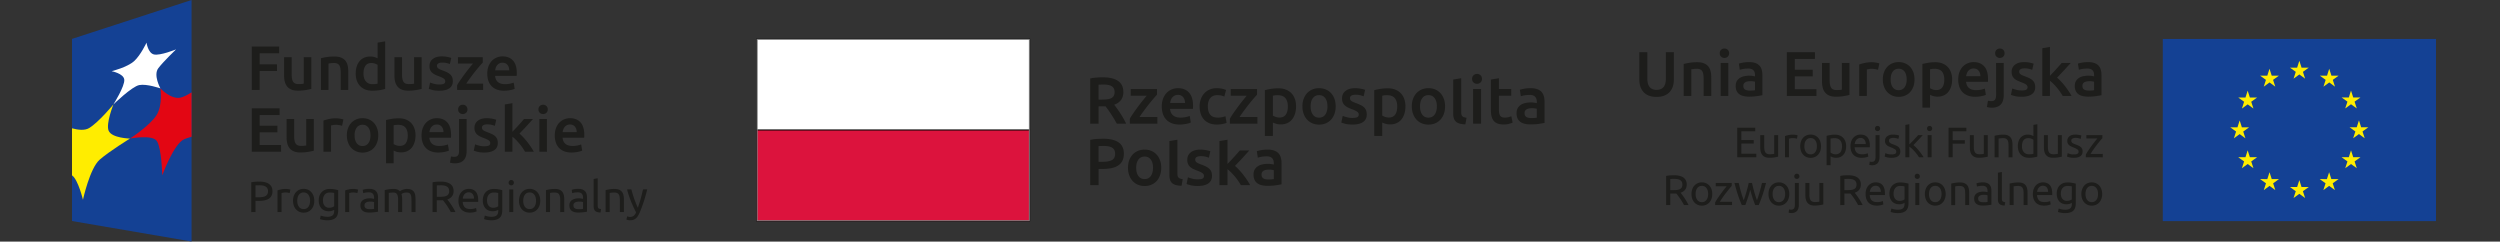
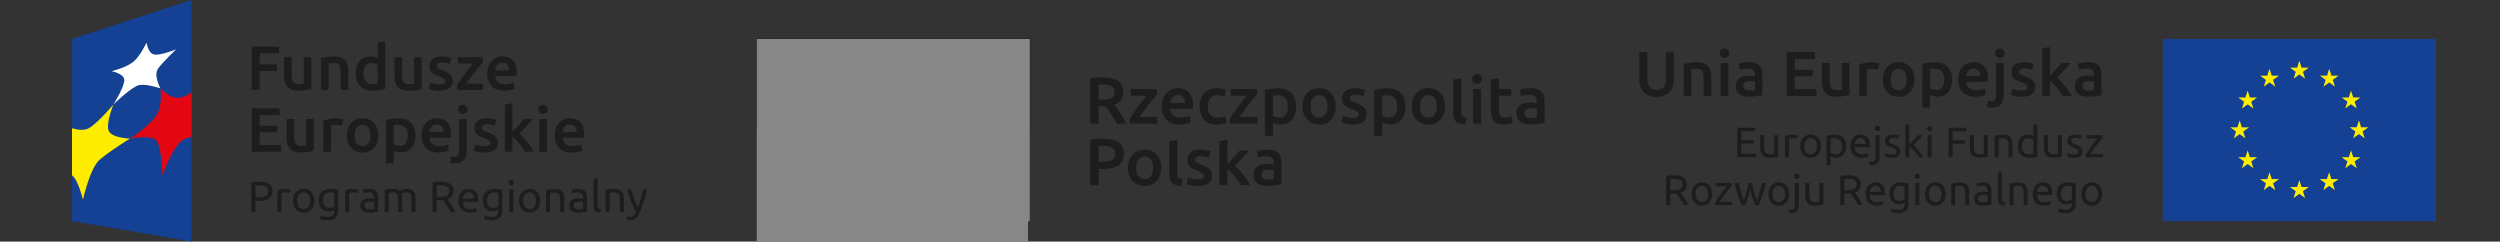
<svg xmlns="http://www.w3.org/2000/svg" viewBox="0 0 6250 604" xml:space="preserve" style="fill-rule:evenodd;clip-rule:evenodd;stroke-linejoin:round;stroke-miterlimit:2">
  <rect x="0" y="0" width="6250" height="604" fill="#333333" stroke="none" />
  <path d="M648.164 453.97c10.604 0 18.748 2.018 24.45 6.056 5.704 4.026 8.546 10.03 8.546 18.04 0 4.332-.776 8.054-2.318 11.128-1.574 3.094-3.818 5.594-6.758 7.528-2.95 1.916-6.526 3.314-10.724 4.176-4.22.878-8.976 1.318-14.272 1.318h-8.384v27.994h-10.572v-74.388c2.968-.734 6.288-1.216 9.976-1.488 3.652-.252 7.01-.364 10.056-.364Zm.88 9.264c-4.498 0-7.942.096-10.34.304v29.638h7.934c3.648 0 6.904-.23 9.81-.7 2.904-.482 5.356-1.264 7.348-2.404 1.996-1.13 3.534-2.678 4.62-4.622 1.098-1.954 1.624-4.476 1.624-7.512 0-2.924-.548-5.312-1.676-7.214a12.368 12.368 0 0 0-4.568-4.498c-1.918-1.118-4.156-1.912-6.7-2.35-2.542-.444-5.226-.642-8.052-.642Zm65.568 9.13c.868 0 1.864.052 2.994.16 1.118.102 2.216.24 3.314.428 1.098.188 2.088.386 2.994.562.904.182 1.574.348 2.012.492l-1.74 8.836c-.798-.32-2.126-.636-3.984-1.066-1.848-.396-4.214-.582-7.122-.582-1.884 0-3.748.186-5.612.582-1.842.43-3.056.68-3.652.83v47.604h-10.12v-54.228c2.4-.898 5.372-1.702 8.926-2.468 3.562-.792 7.54-1.15 11.99-1.15Zm71.106 29.546c0 4.488-.654 8.536-1.954 12.166-1.296 3.636-3.144 6.764-5.5 9.376-2.368 2.608-5.172 4.606-8.444 6.056-3.272 1.414-6.818 2.106-10.662 2.106-3.85 0-7.41-.692-10.682-2.106-3.262-1.45-6.09-3.448-8.44-6.056-2.378-2.612-4.192-5.74-5.5-9.376-1.3-3.63-1.97-7.678-1.97-12.166 0-4.476.67-8.482 1.97-12.17 1.308-3.674 3.122-6.79 5.5-9.414a24.335 24.335 0 0 1 8.44-6.046c3.272-1.434 6.832-2.126 10.682-2.126 3.844 0 7.39.692 10.662 2.126 3.272 1.414 6.076 3.448 8.444 6.046 2.356 2.624 4.204 5.74 5.5 9.414 1.3 3.688 1.954 7.694 1.954 12.17Zm-10.56 0c0-6.41-1.43-11.474-4.306-15.218-2.864-3.722-6.768-5.596-11.694-5.596-4.948 0-8.846 1.874-11.722 5.596-2.864 3.744-4.3 8.808-4.3 15.218 0 6.368 1.436 11.432 4.3 15.154 2.876 3.754 6.774 5.628 11.722 5.628 4.926 0 8.836-1.874 11.694-5.628 2.876-3.722 4.306-8.786 4.306-15.154Zm60.332 22.646c-.862.584-2.56 1.318-5.054 2.216-2.518.9-5.442 1.35-8.778 1.35-3.404 0-6.624-.536-9.638-1.634-3.01-1.054-5.628-2.772-7.892-5.032-2.244-2.298-4.028-5.152-5.34-8.574-1.3-3.4-1.96-7.48-1.96-12.192 0-4.144.616-7.92 1.848-11.38 1.242-3.442 3.036-6.424 5.398-8.942 2.366-2.49 5.248-4.444 8.658-5.868 3.412-1.446 7.256-2.136 11.546-2.136 4.722 0 8.85.336 12.364 1.048 3.528.68 6.478 1.318 8.866 1.902v50.538c0 8.702-2.248 14.998-6.752 18.95-4.498 3.942-11.32 5.884-20.466 5.884-3.556 0-6.918-.288-10.082-.878-3.15-.572-5.89-1.252-8.214-2.05l1.836-8.824c2.046.782 4.54 1.472 7.464 2.108 2.946.59 6.03.912 9.21.912 6.02 0 10.372-1.19 13.012-3.588 2.656-2.378 3.974-6.212 3.974-11.416v-2.394Zm-.112-42.056c-1.008-.284-2.362-.546-4.086-.826-1.686-.25-4.016-.38-6.914-.38-5.444 0-9.622 1.778-12.566 5.344-2.94 3.552-4.414 8.284-4.414 14.154 0 3.292.414 6.056 1.232 8.396.846 2.334 1.992 4.256 3.39 5.756 1.42 1.526 3.058 2.666 4.922 3.384a15.418 15.418 0 0 0 5.696 1.104c2.7 0 5.168-.402 7.416-1.174 2.244-.754 4.028-1.622 5.318-2.644l.006-33.114Zm48.47-10.136c.878 0 1.87.052 2.994.16 1.13.102 2.232.24 3.314.428 1.098.188 2.1.386 2.988.562.932.182 1.606.348 2.04.492l-1.746 8.836c-.796-.32-2.124-.636-3.972-1.066-1.848-.396-4.23-.582-7.138-.582-1.89 0-3.76.186-5.606.582-1.854.43-3.074.68-3.652.83v47.604h-10.122v-54.228c2.374-.898 5.356-1.702 8.938-2.468 3.544-.792 7.534-1.15 11.962-1.15Zm40.312 50.548c2.376 0 4.508-.064 6.356-.156 1.846-.106 3.4-.316 4.63-.61V505.29c-.728-.376-1.91-.68-3.534-.932-1.632-.252-3.614-.376-5.938-.376-1.514 0-3.148.102-4.856.312-1.698.218-3.262.68-4.68 1.36-1.398.68-2.598 1.612-3.53 2.816-.952 1.2-1.424 2.8-1.424 4.744 0 3.652 1.162 6.152 3.492 7.572 2.314 1.436 5.478 2.126 9.484 2.126Zm-.874-50.758c4.06 0 7.492.514 10.286 1.59 2.796 1.04 5.04 2.554 6.736 4.466 1.72 1.918 2.936 4.204 3.664 6.844.728 2.656 1.07 5.574 1.07 8.76v35.416c-.862.146-2.072.344-3.624.594a79.879 79.879 0 0 1-5.302.724c-1.944.22-4.064.418-6.362.604-2.276.156-4.55.242-6.81.242-3.198 0-6.132-.306-8.82-.954-2.682-.658-5.002-1.712-6.956-3.116-1.976-1.43-3.49-3.294-4.588-5.606-1.088-2.33-1.628-5.124-1.628-8.376 0-3.136.632-5.826 1.906-8.052 1.274-2.26 2.994-4.102 5.168-5.462 2.178-1.408 4.722-2.416 7.636-3.052 2.902-.66 5.942-.986 9.134-.986 1.024 0 2.072.064 3.17.16 1.092.102 2.116.252 3.096.44.99.176 1.83.342 2.564.492.728.146 1.232.242 1.52.3v-2.832c0-1.644-.176-3.304-.54-4.916-.364-1.644-1.022-3.096-1.97-4.38-.926-1.258-2.234-2.27-3.856-3.036-1.638-.782-3.764-1.152-6.362-1.152-3.352 0-6.28.252-8.786.702-2.502.492-4.36.954-5.606 1.488l-1.194-8.39c1.31-.584 3.49-1.152 6.532-1.714 3.046-.536 6.35-.798 9.922-.798Zm38.544 3.048c2.324-.58 5.376-1.196 9.2-1.832 3.822-.68 8.224-1.006 13.242-1.006 3.62 0 6.666.482 9.156 1.488a15.715 15.715 0 0 1 6.196 4.316c.502-.376 1.3-.878 2.404-1.548 1.086-.638 2.43-1.296 4.022-1.912 1.59-.616 3.372-1.15 5.338-1.654 1.948-.45 4.07-.69 6.314-.69 4.352 0 7.93.642 10.67 1.916 2.774 1.264 4.932 3.074 6.474 5.386 1.57 2.32 2.636 5.094 3.17 8.296.526 3.186.81 6.672.81 10.426v31.822H1028.7v-29.638c0-3.336-.16-6.222-.488-8.594-.342-2.388-.942-4.396-1.852-5.998-.906-1.584-2.148-2.758-3.684-3.544-1.58-.762-3.588-1.142-6.056-1.142-3.428 0-6.228.462-8.45 1.35-2.206.942-3.712 1.752-4.52 2.468.59 1.886 1.018 3.958 1.312 6.222.294 2.24.418 4.606.418 7.054v31.822h-10.116v-29.638c0-3.336-.166-6.222-.54-8.594-.38-2.388-1.006-4.396-1.906-5.998-.916-1.584-2.148-2.758-3.7-3.544-1.574-.762-3.55-1.142-5.922-1.142-1.034 0-2.122.044-3.294.13-1.156.064-2.26.144-3.32.25-1.05.102-2.014.264-2.88.398-.874.144-1.462.24-1.746.326v47.812H961.83v-55.008Zm156.508 23.416c1.162 1.45 2.624 3.368 4.406 5.74 1.79 2.324 3.616 4.958 5.5 7.822 1.89 2.866 3.76 5.86 5.618 9.008a83.33 83.33 0 0 1 4.728 9.022h-11.546a150.37 150.37 0 0 0-4.738-8.374 179.248 179.248 0 0 0-5.168-8.15 194.01 194.01 0 0 0-5.166-7.224 184.93 184.93 0 0 0-4.638-5.89c-.932.086-1.9.118-2.876.118h-12.47v29.52h-10.582v-74.388c2.982-.734 6.314-1.216 9.976-1.488a147.07 147.07 0 0 1 10.072-.364c10.602 0 18.678 1.996 24.246 5.992 5.538 4.004 8.328 9.944 8.328 17.874 0 5.006-1.334 9.284-3.98 12.83-2.656 3.556-6.558 6.216-11.71 7.952Zm-16.016-35.384c-4.492 0-7.946.096-10.334.304v28.44h7.496c3.636 0 6.918-.194 9.81-.536 2.918-.374 5.36-1.054 7.368-2.082 1.976-1.024 3.518-2.458 4.616-4.306 1.086-1.832 1.638-4.29 1.638-7.326 0-2.864-.552-5.226-1.638-7.11-1.098-1.88-2.554-3.358-4.408-4.434-1.852-1.098-4.036-1.87-6.532-2.308-2.512-.444-5.178-.642-8.016-.642Zm43.78 38.772c0-5.022.728-9.38 2.19-13.144 1.446-3.728 3.374-6.822 5.756-9.292 2.41-2.468 5.162-4.336 8.284-5.564a25.353 25.353 0 0 1 9.59-1.852c7.62 0 13.474 2.368 17.526 7.144 4.07 4.75 6.11 11.988 6.11 21.702v1.714c0 .69-.036 1.328-.106 1.896h-38.768c.428 5.878 2.142 10.334 5.108 13.386 2.976 3.084 7.624 4.59 13.938 4.59 3.562 0 6.56-.312 8.996-.922 2.432-.604 4.246-1.21 5.488-1.836l1.426 8.502c-1.238.696-3.406 1.366-6.49 2.11-3.074.712-6.588 1.076-10.506 1.076-4.938 0-9.196-.748-12.794-2.248-3.592-1.504-6.558-3.544-8.872-6.148-2.324-2.58-4.06-5.708-5.178-9.316-1.13-3.588-1.698-7.534-1.698-11.798Zm38.898-5.562c.068-4.574-1.088-8.328-3.45-11.288-2.36-2.918-5.6-4.392-9.728-4.392-2.336 0-4.386.43-6.164 1.36-1.784.912-3.288 2.09-4.52 3.524a16.579 16.579 0 0 0-2.88 5.018 24.228 24.228 0 0 0-1.36 5.778H1185Zm60.658 28.112c-.874.584-2.56 1.318-5.076 2.216-2.49.9-5.43 1.35-8.76 1.35-3.396 0-6.62-.536-9.64-1.634-3.008-1.054-5.638-2.772-7.892-5.032-2.25-2.298-4.032-5.152-5.34-8.574-1.3-3.4-1.964-7.48-1.964-12.192 0-4.144.626-7.92 1.858-11.38 1.232-3.442 3.02-6.424 5.392-8.942 2.362-2.49 5.254-4.444 8.658-5.868 3.412-1.446 7.25-2.136 11.546-2.136 4.716 0 8.83.336 12.364 1.048 3.506.68 6.474 1.318 8.868 1.902v50.538c0 8.702-2.25 14.998-6.754 18.95-4.502 3.942-11.33 5.884-20.47 5.884-3.556 0-6.918-.288-10.062-.878-3.17-.572-5.922-1.252-8.24-2.05l1.852-8.824c2.04.782 4.524 1.472 7.464 2.108 2.94.59 6.014.912 9.206.912 6.018 0 10.36-1.19 13.022-3.588 2.646-2.378 3.968-6.212 3.968-11.416v-2.394Zm-.102-42.056c-1.034-.284-2.382-.546-4.102-.826-1.692-.25-3.994-.38-6.912-.38-5.442 0-9.628 1.778-12.59 5.344-2.924 3.552-4.39 8.284-4.39 14.154 0 3.292.416 6.056 1.246 8.396.836 2.334 1.96 4.256 3.374 5.756 1.414 1.526 3.064 2.666 4.91 3.384a15.542 15.542 0 0 0 5.72 1.104c2.678 0 5.156-.402 7.394-1.174 2.25-.754 4.032-1.622 5.35-2.644V482.5Zm37.682 47.71h-10.126v-56.632h10.126v56.632Zm-5.13-66.88c-1.822 0-3.352-.594-4.622-1.8-1.28-1.172-1.906-2.81-1.906-4.84 0-2.018.626-3.652 1.906-4.846 1.27-1.21 2.8-1.788 4.622-1.788 1.814 0 3.362.578 4.632 1.788 1.268 1.194 1.91 2.828 1.91 4.846 0 2.03-.642 3.668-1.91 4.84-1.27 1.206-2.818 1.8-4.632 1.8Zm72.534 38.58c0 4.488-.652 8.536-1.954 12.166-1.318 3.636-3.138 6.764-5.504 9.376-2.352 2.608-5.178 4.606-8.434 6.056-3.278 1.414-6.832 2.106-10.678 2.106-3.85 0-7.406-.692-10.66-2.106-3.284-1.45-6.09-3.448-8.45-6.056-2.372-2.612-4.204-5.74-5.506-9.376-1.306-3.63-1.954-7.678-1.954-12.166 0-4.476.648-8.482 1.954-12.17 1.302-3.674 3.134-6.79 5.506-9.414a24.262 24.262 0 0 1 8.45-6.046c3.254-1.434 6.81-2.126 10.66-2.126 3.846 0 7.4.692 10.678 2.126a24.443 24.443 0 0 1 8.434 6.046c2.366 2.624 4.186 5.74 5.504 9.414 1.302 3.688 1.954 7.694 1.954 12.17Zm-10.558 0c0-6.41-1.436-11.474-4.306-15.218-2.864-3.722-6.768-5.596-11.706-5.596-4.936 0-8.834 1.874-11.706 5.596-2.874 3.744-4.304 8.808-4.304 15.218 0 6.368 1.43 11.432 4.304 15.154 2.866 3.754 6.77 5.628 11.706 5.628 4.938 0 8.842-1.874 11.706-5.628 2.87-3.722 4.306-8.786 4.306-15.154Zm24.824-26.708c2.34-.58 5.408-1.196 9.274-1.832 3.828-.68 8.274-1.006 13.274-1.006 4.51 0 8.246.642 11.224 1.916 2.978 1.264 5.344 3.074 7.122 5.354 1.788 2.282 3.03 4.996 3.77 8.22.722 3.17 1.076 6.684 1.076 10.534v31.822h-10.12v-29.638c0-3.48-.246-6.474-.708-8.91-.47-2.48-1.258-4.476-2.344-6.014-1.082-1.494-2.538-2.612-4.36-3.314-1.814-.68-4.058-1.04-6.742-1.04a45.31 45.31 0 0 0-3.378.13 71.852 71.852 0 0 0-3.314.25c-1.072.102-2.02.264-2.844.398-.836.144-1.43.24-1.794.326v47.812h-10.136v-55.008Zm81.68 47.71c2.4 0 4.532-.064 6.378-.156 1.864-.106 3.4-.316 4.638-.61V505.29c-.74-.376-1.918-.68-3.534-.932-1.644-.252-3.63-.376-5.938-.376-1.544 0-3.15.102-4.864.312-1.696.218-3.254.68-4.69 1.36-1.402.68-2.592 1.612-3.512 2.816-.958 1.2-1.44 2.8-1.44 4.744 0 3.652 1.166 6.152 3.486 7.572 2.334 1.436 5.482 2.126 9.476 2.126Zm-.878-50.758c4.082 0 7.518.514 10.314 1.59 2.784 1.04 5.034 2.554 6.752 4.466 1.692 1.918 2.914 4.204 3.642 6.844.722 2.656 1.102 5.574 1.102 8.76v35.416c-.882.146-2.104.344-3.662.594a80.01 80.01 0 0 1-5.27.724c-1.97.22-4.09.418-6.392.604a99.175 99.175 0 0 1-6.796.242c-3.192 0-6.136-.306-8.82-.954-2.698-.658-5.022-1.712-6.97-3.116-1.976-1.43-3.486-3.294-4.568-5.606-1.098-2.33-1.644-5.124-1.644-8.376 0-3.136.636-5.826 1.906-8.052 1.28-2.26 2.998-4.102 5.168-5.462 2.178-1.408 4.728-2.416 7.636-3.052 2.906-.66 5.954-.986 9.166-.986a35.991 35.991 0 0 1 6.228.59c.996.186 1.832.352 2.564.502.734.146 1.244.242 1.538.3v-2.832a23.01 23.01 0 0 0-.542-4.916c-.374-1.644-1.028-3.096-1.98-4.38-.932-1.258-2.222-2.27-3.856-3.036-1.634-.782-3.754-1.152-6.372-1.152-3.336 0-6.276.252-8.76.702-2.522.492-4.396.954-5.622 1.488l-1.184-8.39c1.302-.584 3.47-1.152 6.532-1.714 3.042-.536 6.346-.798 9.89-.798Zm55.572 59.154c-6.26-.156-10.682-1.484-13.29-4.048-2.618-2.538-3.93-6.5-3.93-11.876v-67.952l10.126-1.746v68.074c0 1.66.154 3.064.438 4.13.29 1.096.772 1.938 1.414 2.65.654.648 1.52 1.124 2.618 1.44 1.082.338 2.42.606 4.028.836l-1.404 8.492Zm12.744-56.106c2.308-.58 5.404-1.196 9.238-1.832 3.86-.68 8.288-1.006 13.312-1.006 4.482 0 8.218.642 11.202 1.916 2.976 1.264 5.348 3.074 7.132 5.354 1.778 2.282 3.026 4.996 3.748 8.22.724 3.17 1.098 6.684 1.098 10.534v31.822h-10.11v-29.638c0-3.48-.252-6.474-.728-8.91-.472-2.48-1.248-4.476-2.34-6.014-1.098-1.494-2.544-2.612-4.37-3.314-1.83-.68-4.058-1.04-6.72-1.04-1.102 0-2.248.044-3.39.13a69.46 69.46 0 0 0-3.32.25c-1.064.102-2.008.264-2.838.398-.834.144-1.434.24-1.788.326v47.812h-10.126v-55.008Zm53.906 65.562c.788.36 1.822.712 3.09 1.04 1.27.332 2.528.498 3.764.498 3.99 0 7.112-.91 9.366-2.678 2.244-1.778 4.294-4.674 6.104-8.638-4.584-8.712-8.84-17.96-12.792-27.726a244.22 244.22 0 0 1-9.88-29.682h10.908c.798 3.25 1.752 6.79 2.882 10.576a296.82 296.82 0 0 0 3.764 11.636c1.36 4 2.88 8.016 4.466 11.99a199.308 199.308 0 0 0 5 11.512c2.752-7.582 5.168-15.144 7.198-22.64a603.428 603.428 0 0 0 5.778-23.074h10.43c-2.586 10.678-5.488 20.916-8.706 30.78-3.198 9.82-6.646 19.026-10.346 27.588-1.446 3.254-2.946 6.082-4.508 8.428-1.558 2.366-3.294 4.326-5.178 5.858a19.138 19.138 0 0 1-6.368 3.374c-2.376.728-5.032 1.08-8.004 1.08-.814 0-1.64-.036-2.512-.166-.872-.1-1.724-.25-2.57-.438-.804-.188-1.574-.376-2.286-.606-.692-.208-1.168-.368-1.458-.518l1.858-8.194ZM629.396 224.77V116.406h68.494v16.724h-48.772v27.694h43.314v16.724h-43.314v47.222h-19.722Zm148.878-2.51c-3.646.958-8.402 1.916-14.232 2.918-5.842.968-12.252 1.482-19.234 1.482-6.56 0-12.07-.958-16.482-2.826-4.44-1.874-7.984-4.494-10.652-7.83-2.644-3.33-4.566-7.314-5.692-11.946-1.162-4.626-1.74-9.73-1.74-15.266v-45.8h18.93v42.85c0 8.744 1.284 15.008 3.828 18.768 2.544 3.748 7.03 5.628 13.37 5.628 2.298 0 4.734-.118 7.284-.316 2.542-.208 4.45-.466 5.702-.792l.006-66.138h18.912v79.268Zm24.076-76.616c3.656-1.04 8.406-2.02 14.232-2.972 5.842-.926 12.31-1.404 19.4-1.404 6.672 0 12.262.922 16.718 2.738 4.498 1.82 8.086 4.38 10.726 7.656 2.66 3.272 4.54 7.256 5.628 11.904 1.092 4.632 1.654 9.718 1.654 15.228v45.976h-18.924v-42.992c0-4.386-.304-8.13-.862-11.198-.578-3.068-1.532-5.568-2.822-7.49-1.306-1.934-3.074-3.352-5.316-4.23-2.228-.89-4.98-1.328-8.204-1.328-2.41 0-4.906.154-7.514.46-2.602.332-4.53.588-5.788.786v65.992H802.35v-79.126Zm106.36 37.996c0 8.348 1.966 14.876 5.934 19.626 3.956 4.738 9.434 7.128 16.418 7.128 3.024 0 5.616-.14 7.742-.398 2.148-.262 3.882-.54 5.232-.866v-46.892c-1.66-1.168-3.878-2.25-6.634-3.224-2.758-.996-5.704-1.482-8.836-1.482-6.886 0-11.914 2.334-15.096 7.04-3.174 4.686-4.76 11.042-4.76 19.068Zm54.25 38.62c-3.754 1.172-8.466 2.206-14.148 3.126-5.676.954-11.646 1.414-17.916 1.414-6.454 0-12.246-.99-17.36-2.966-5.088-1.988-9.442-4.826-13.04-8.542-3.598-3.678-6.366-8.176-8.288-13.44-1.928-5.236-2.898-11.17-2.898-17.73 0-6.468.804-12.332 2.426-17.59 1.606-5.268 3.994-9.788 7.106-13.542 3.132-3.748 6.94-6.644 11.432-8.68 4.476-2.03 9.634-3.042 15.476-3.042 3.956 0 7.442.478 10.474 1.404 3.02.952 5.628 1.992 7.812 3.132v-39.25l18.924-3.122V222.26Zm91.164 0c-3.636.958-8.38 1.916-14.206 2.918-5.858.968-12.268 1.482-19.25 1.482-6.554 0-12.06-.958-16.488-2.826-4.444-1.874-7.984-4.494-10.644-7.83-2.662-3.33-4.552-7.314-5.688-11.946-1.162-4.626-1.74-9.73-1.74-15.266v-45.8h18.93v42.85c0 8.744 1.278 15.008 3.834 18.768 2.542 3.748 7.02 5.628 13.36 5.628 2.296 0 4.716-.118 7.276-.316 2.538-.208 4.456-.466 5.698-.792v-66.138h18.918v79.268Zm44.578-11.086c5.006 0 8.664-.61 10.95-1.792 2.282-1.2 3.444-3.268 3.444-6.18 0-2.72-1.222-4.964-3.684-6.726-2.442-1.772-6.474-3.7-12.112-5.794a94.58 94.58 0 0 1-9.468-3.988c-2.864-1.404-5.334-3.054-7.416-4.916-2.084-1.874-3.748-4.166-4.942-6.812-1.184-2.646-1.79-5.912-1.79-9.766 0-7.524 2.758-13.43 8.284-17.768 5.526-4.31 13.034-6.48 22.522-6.48a70.9 70.9 0 0 1 13.774 1.328c4.352.896 7.668 1.762 9.83 2.582l-3.422 15.32c-2.094-.932-4.75-1.794-7.984-2.566-3.234-.798-6.972-1.178-11.25-1.178-3.872 0-6.998.648-9.386 1.972-2.404 1.296-3.604 3.292-3.604 6.008 0 1.348.24 2.554.718 3.598.466 1.038 1.28 2.014 2.42 2.88 1.13.894 2.66 1.778 4.52 2.662 1.878.884 4.17 1.804 6.886 2.752 4.486 1.65 8.294 3.288 11.42 4.906 3.106 1.626 5.71 3.448 7.744 5.478 2.018 2.012 3.528 4.352 4.46 6.97.922 2.592 1.398 5.73 1.398 9.382 0 7.808-2.892 13.73-8.68 17.752-5.784 3.994-14.04 6.002-24.782 6.002-7.192 0-12.974-.6-17.36-1.788-4.364-1.194-7.458-2.174-9.226-2.892l3.272-15.818c2.832 1.162 6.19 2.266 10.098 3.31 3.91 1.032 8.354 1.562 13.366 1.562Zm108.22-54.886c-2.078 2.196-4.842 5.254-8.214 9.222a526.35 526.35 0 0 0-10.87 13.204 623.497 623.497 0 0 0-11.648 15.182c-3.898 5.252-7.426 10.286-10.554 15.088h42.222v15.786h-65.06v-11.732c2.292-4.154 5.184-8.702 8.616-13.584 3.422-4.9 6.988-9.848 10.634-14.79a415.204 415.204 0 0 1 10.86-14.154c3.594-4.476 6.806-8.4 9.618-11.732h-37.692v-15.786h62.088v13.296Zm11.272 27.98c0-7.186 1.06-13.5 3.19-18.924 2.138-5.414 4.986-9.918 8.52-13.51 3.544-3.61 7.63-6.318 12.208-8.14 4.574-1.826 9.28-2.742 14.068-2.742 11.26 0 20.038 3.502 26.35 10.48 6.308 6.994 9.462 17.408 9.462 31.272 0 1.066-.032 2.216-.074 3.534a51.705 51.705 0 0 1-.242 3.502h-53.944c.526 6.564 2.838 11.658 6.952 15.276 4.112 3.578 10.098 5.378 17.916 5.378 4.574 0 8.788-.424 12.578-1.264 3.796-.836 6.806-1.714 9.002-2.656l2.506 15.486c-1.056.524-2.484 1.076-4.31 1.638a61.332 61.332 0 0 1-6.256 1.58c-2.334.438-4.862.85-7.582 1.162-2.71.32-5.478.46-8.294.46-7.192 0-13.452-1.076-18.758-3.202-5.312-2.136-9.702-5.098-13.14-8.916-3.432-3.79-5.998-8.284-7.662-13.456-1.666-5.13-2.49-10.796-2.49-16.958Zm54.88-8.434c0-2.618-.37-5.088-1.098-7.438-.718-2.35-1.804-4.386-3.202-6.094a15.06 15.06 0 0 0-5.168-4.064c-2.024-.996-4.45-1.484-7.266-1.484-2.918 0-5.472.552-7.662 1.656-2.19 1.07-4.054 2.516-5.558 4.288a19.782 19.782 0 0 0-3.508 6.084 32.644 32.644 0 0 0-1.718 7.052h35.18ZM629.396 379.266V270.908h69.586v16.728h-49.864v26.746h44.406V330.8h-44.406v31.722h53.618v16.744h-73.34Zm155.128-2.48c-3.642.932-8.38 1.886-14.228 2.876-5.836 1.006-12.252 1.5-19.224 1.5-6.586 0-12.074-.932-16.508-2.838-4.412-1.87-7.974-4.456-10.634-7.792-2.652-3.368-4.558-7.31-5.714-11.974-1.13-4.632-1.72-9.712-1.72-15.228v-45.848h18.924v42.85c0 8.76 1.28 15.036 3.834 18.784 2.554 3.742 7.02 5.6 13.376 5.6a94.33 94.33 0 0 0 7.272-.3c2.554-.218 4.46-.47 5.704-.764v-66.17h18.918v79.304Zm70.692-62.26c-1.568-.508-3.736-1.076-6.484-1.628-2.774-.578-5.97-.866-9.616-.866-2.09 0-4.3.218-6.656.616-2.34.438-3.98.782-4.916 1.096v65.522H808.61v-77.87c3.656-1.376 8.224-2.634 13.686-3.822 5.478-1.216 11.544-1.826 18.216-1.826 1.248 0 2.716.086 4.38.246a80.68 80.68 0 0 1 5.012.626c1.656.252 3.278.59 4.842.954 1.564.37 2.816.706 3.748 1.018l-3.278 15.934Zm90.388 23.786c0 6.464-.936 12.338-2.816 17.676-1.864 5.302-4.536 9.858-7.974 13.612-3.448 3.748-7.57 6.666-12.416 8.724-4.858 2.114-10.206 3.158-16.048 3.158-5.826 0-11.144-1.044-15.942-3.158-4.792-2.058-8.92-4.976-12.364-8.724-3.438-3.754-6.116-8.31-8.048-13.612-1.928-5.338-2.876-11.212-2.876-17.676 0-6.474.948-12.332 2.876-17.59 1.932-5.264 4.638-9.794 8.134-13.536 3.486-3.76 7.646-6.64 12.422-8.68 4.814-2.052 10.072-3.058 15.798-3.058 5.74 0 11.024 1.006 15.886 3.058 4.836 2.04 8.98 4.92 12.43 8.68 3.432 3.742 6.13 8.272 8.058 13.536 1.922 5.258 2.88 11.116 2.88 17.59Zm-19.384 0c0-8.15-1.75-14.57-5.242-19.33-3.486-4.734-8.37-7.122-14.628-7.122-6.25 0-11.134 2.388-14.614 7.122-3.502 4.76-5.248 11.18-5.248 19.33 0 8.22 1.746 14.748 5.248 19.534 3.48 4.804 8.364 7.208 14.614 7.208 6.258 0 11.142-2.404 14.628-7.208 3.492-4.786 5.242-11.314 5.242-19.534Zm93.19.462c0-8.434-1.886-15.01-5.704-19.706-3.796-4.686-9.922-7.036-18.378-7.036-1.772 0-3.614.08-5.536.246a28.63 28.63 0 0 0-5.718.996v46.768c1.664 1.14 3.892 2.206 6.644 3.212 2.774.992 5.708 1.462 8.842 1.462 6.886 0 11.908-2.34 15.088-7.014 3.186-4.706 4.762-11.004 4.762-18.928Zm19.4-.296c0 6.234-.804 11.964-2.426 17.206-1.618 5.188-3.93 9.664-6.946 13.418-3.024 3.776-6.81 6.704-11.352 8.76-4.534 2.084-9.654 3.138-15.388 3.138-3.868 0-7.412-.466-10.636-1.398-3.24-.962-5.912-1.986-7.988-3.148v31.77H965.15v-108.08c3.856-1.05 8.62-2.034 14.232-2.978 5.64-.936 11.578-1.418 17.832-1.418 6.468 0 12.252 1.006 17.37 2.998 5.104 1.966 9.44 4.788 13.044 8.52 3.594 3.694 6.352 8.192 8.29 13.456 1.932 5.258 2.892 11.176 2.892 17.756Zm15.014.296c0-7.198 1.072-13.494 3.218-18.93 2.132-5.42 4.98-9.938 8.508-13.526 3.536-3.598 7.62-6.318 12.194-8.108 4.604-1.852 9.284-2.762 14.082-2.762 11.25 0 20.048 3.486 26.352 10.48 6.312 6.992 9.462 17.418 9.462 31.276 0 1.066-.016 2.206-.082 3.502a61.899 61.899 0 0 1-.24 3.556h-53.944c.52 6.56 2.838 11.64 6.95 15.218 4.13 3.62 10.088 5.408 17.912 5.408 4.59 0 8.782-.418 12.59-1.236 3.806-.868 6.8-1.746 8.984-2.678l2.496 15.48c-1.034.52-2.452 1.076-4.294 1.65a58.456 58.456 0 0 1-6.26 1.558c-2.34.482-4.862.872-7.566 1.184-2.71.316-5.484.492-8.29.492-7.208 0-13.446-1.098-18.784-3.234-5.296-2.132-9.682-5.104-13.124-8.9-3.45-3.828-5.988-8.294-7.674-13.468-1.666-5.166-2.49-10.794-2.49-16.962Zm54.886-8.434c0-2.614-.364-5.082-1.086-7.434-.734-2.334-1.8-4.384-3.214-6.098-1.408-1.746-3.122-3.084-5.168-4.08-2.018-.98-4.438-1.484-7.266-1.484-2.918 0-5.466.568-7.656 1.654a17.455 17.455 0 0 0-5.542 4.306c-1.522 1.756-2.688 3.796-3.54 6.1a33.931 33.931 0 0 0-1.714 7.036h35.186Zm28.46 78.018c-1.354 0-3.25-.112-5.708-.396-2.442-.252-4.604-.756-6.484-1.462l2.506-15.502c2.292.744 5.044 1.086 8.29 1.086 4.368 0 7.448-1.262 9.226-3.828 1.766-2.538 2.65-6.378 2.65-11.47v-79.304h18.924v79.62c0 10.624-2.528 18.5-7.582 23.594-5.056 5.114-12.328 7.662-21.822 7.662Zm31.428-134.784c0 3.534-1.13 6.35-3.432 8.434-2.292 2.088-5.008 3.126-8.13 3.126-3.234 0-6.002-1.038-8.284-3.126-2.296-2.084-3.442-4.9-3.442-8.434 0-3.658 1.146-6.522 3.442-8.616 2.282-2.078 5.05-3.138 8.284-3.138 3.118 0 5.838 1.06 8.13 3.138 2.302 2.094 3.432 4.958 3.432 8.616Zm42.544 92.096c5 0 8.652-.594 10.944-1.788 2.298-1.21 3.454-3.284 3.454-6.18 0-2.71-1.226-4.958-3.69-6.736-2.446-1.768-6.484-3.678-12.106-5.772-3.444-1.238-6.598-2.576-9.462-3.996-2.876-1.434-5.344-3.036-7.432-4.926-2.084-1.852-3.728-4.144-4.928-6.79-1.198-2.676-1.788-5.928-1.788-9.788 0-7.496 2.742-13.43 8.268-17.762 5.536-4.3 13.038-6.484 22.522-6.484 4.804 0 9.386.45 13.778 1.344 4.364.884 7.652 1.75 9.836 2.58l-3.432 15.304c-2.094-.932-4.744-1.778-7.974-2.564-3.238-.792-6.992-1.184-11.26-1.184-3.856 0-6.994.664-9.386 1.97-2.406 1.296-3.588 3.326-3.588 6.004 0 1.348.218 2.58.7 3.62.472 1.032 1.276 2.008 2.416 2.902 1.146.872 2.666 1.75 4.53 2.628 1.89.89 4.176 1.832 6.88 2.748 4.488 1.666 8.29 3.31 11.422 4.936 3.128 1.602 5.714 3.412 7.748 5.462 2.03 2.052 3.518 4.348 4.446 6.978.942 2.602 1.412 5.708 1.412 9.36 0 7.812-2.886 13.74-8.68 17.756-5.788 4.006-14.044 6.046-24.792 6.046-7.18 0-12.968-.606-17.354-1.852-4.38-1.184-7.444-2.142-9.222-2.866l3.284-15.78c2.822 1.13 6.184 2.238 10.076 3.26 3.916 1.056 8.37 1.57 13.378 1.57Zm69.894-36.268c2.41-2.512 4.97-5.188 7.674-8.074a431.628 431.628 0 0 0 7.978-8.6 563.342 563.342 0 0 0 7.432-8.294 357.808 357.808 0 0 0 6.008-6.952h22.368a1466.341 1466.341 0 0 1-16.472 18.164c-5.766 6.222-11.56 12.342-17.382 18.292 3.128 2.596 6.39 5.746 9.822 9.446a167.862 167.862 0 0 1 9.992 11.818 233.237 233.237 0 0 1 9.064 12.53c2.79 4.16 5.13 8 7.01 11.534h-21.896a168.278 168.278 0 0 0-6.49-10.164 143.34 143.34 0 0 0-7.892-10.324 170.387 170.387 0 0 0-8.6-9.456c-2.928-2.956-5.788-5.468-8.616-7.582v37.526h-18.912V261.06l18.912-3.128v71.47Zm86.34 49.864h-18.928v-81.784h18.928v81.784Zm2.03-105.692c0 3.534-1.152 6.35-3.444 8.434-2.296 2.088-5 3.126-8.138 3.126-3.218 0-5.992-1.038-8.274-3.126-2.302-2.084-3.448-4.9-3.448-8.434 0-3.658 1.146-6.522 3.448-8.616 2.282-2.078 5.056-3.138 8.274-3.138 3.138 0 5.842 1.06 8.138 3.138 2.292 2.094 3.444 4.958 3.444 8.616Zm17.52 65.2c0-7.198 1.06-13.494 3.198-18.93 2.136-5.42 4.968-9.938 8.514-13.526 3.55-3.598 7.624-6.318 12.202-8.108 4.6-1.852 9.292-2.762 14.074-2.762 11.26 0 20.048 3.486 26.35 10.48 6.312 6.992 9.466 17.418 9.466 31.276 0 1.066-.02 2.206-.074 3.502a58.714 58.714 0 0 1-.236 3.556h-53.96c.53 6.56 2.85 11.64 6.968 15.218 4.122 3.62 10.088 5.408 17.9 5.408 4.594 0 8.782-.418 12.588-1.236 3.814-.868 6.802-1.746 8.996-2.678l2.486 15.48c-1.024.52-2.464 1.076-4.29 1.65a58.564 58.564 0 0 1-6.254 1.558c-2.34.482-4.884.872-7.582 1.184-2.71.316-5.484.492-8.274.492-7.212 0-13.456-1.098-18.79-3.234-5.306-2.132-9.68-5.104-13.134-8.9-3.432-3.828-5.976-8.294-7.658-13.468-1.664-5.166-2.49-10.794-2.49-16.962Zm54.87-8.434c0-2.614-.348-5.082-1.082-7.434-.744-2.334-1.782-4.384-3.212-6.098-1.402-1.746-3.128-3.084-5.156-4.08-2.036-.98-4.462-1.484-7.272-1.484-2.918 0-5.452.568-7.652 1.654a17.653 17.653 0 0 0-5.574 4.306c-1.5 1.756-2.678 3.796-3.508 6.1a32.955 32.955 0 0 0-1.718 7.036h35.174Z" style="fill:#1d1d1b;fill-rule:nonzero" />
  <path d="M478.89 603.748 180 552.562V97.258L478.89 0v603.748Z" style="fill:#144194" />
  <path d="M180.006 438.312V320.76c15.056 4.144 31.802 6.066 42.838-.658 24.138-14.572 60.706-59.074 60.706-59.074s-19.272 48.02-12 65.664c7.678 18.732 53.366 19.722 53.366 19.722s-51.642 31.712-75.684 52.744C224.53 420.588 207.378 499.4 207.378 499.4s-12.004-50.512-27.372-61.088Z" style="fill:#ffed00" />
  <path d="M478.89 230.912c-10.366 6.576-20.48 11.744-28.106 13.27-24.022 4.664-49.74-23.214-49.74-23.214s6.046 40.756-9.072 65.858c-15.898 26.47-67.062 59.588-67.062 59.588s56.536-11.052 67.54 6.646c11.694 19.008 13.28 85.166 13.28 85.166s28.77-79.448 54.918-90.254c5.086-2.184 11.454-4.204 18.242-6.158V230.912Z" style="fill:#e30613" />
  <path d="M283.556 261.038s28.888-45.746 27.132-62.002c-1.698-15.454-31.662-21.028-31.662-21.028s39.238-9.724 56.336-25.258c16.51-15.02 30.924-46.154 30.924-46.154s3.652 25.758 18.334 29.474c15.144 3.85 55.604-12.676 55.604-12.676s-31.94 30.528-44.486 47.182c-13.082 17.354 5.312 50.404 5.312 50.404s-33.912-11.914-52.852-8.332c-18.682 3.576-64.642 48.39-64.642 48.39Z" style="fill:#fff" />
  <path style="fill:#144194" d="M5407 97.376h682.998v455.416H5407z" />
  <path d="m5733.96 196.636 14.404-10.542 14.404 10.542-5.462-17.016 14.618-10.534h-18.046l-5.514-17.198-5.516 17.198h-18.046l14.618 10.534-5.46 17.016Zm-74.58 20.012 14.404-10.554 14.404 10.554-5.516-16.992 14.672-10.548h-18.046l-5.568-17.252-5.462 17.294-18.044-.042 14.618 10.548-5.462 16.992Zm-40.22 9.954-5.462 17.274-18.046-.032 14.566 10.522-5.408 16.99 14.35-10.474 14.458 10.474-5.516-16.99 14.672-10.522h-18.046l-5.568-17.242Zm-19.98 108.664 14.352 10.596-5.462-17.006 14.672-10.544h-18.046l-5.516-17.236-5.568 17.28-18.046-.044 14.618 10.544-5.462 17.006 14.458-10.596Zm25.54 57.794-5.568-17.232-5.462 17.232h-18.1l14.62 10.554-5.462 16.952 14.404-10.51 14.458 10.51-5.516-16.952 14.672-10.554h-18.046Zm54.62 54.676-5.514-17.204-5.516 17.248-18.046-.044 14.672 10.534-5.462 17 14.352-10.548 14.458 10.548-5.462-17 14.618-10.534h-18.1Zm74.48 19.798-5.462-17.248-5.516 17.248h-18.046l14.618 10.5-5.514 17.05 14.458-10.534 14.458 10.534-5.57-17.05 14.726-10.5h-18.152Zm74.54-19.798-5.516-17.204-5.57 17.248-17.938-.044 14.566 10.534-5.516 17 14.458-10.548 14.458 10.548-5.516-17 14.672-10.534h-18.098Zm54.74-54.676-5.568-17.232-5.516 17.232h-17.992l14.618 10.554-5.568 16.952 14.458-10.51 14.458 10.51-5.516-16.952 14.672-10.554H5883.1Zm37.74-74.946h-17.992l-5.462-17.258-5.57 17.258h-17.99l14.618 10.554-5.57 16.996 14.512-10.554 14.404 10.554-5.516-16.996 14.566-10.554Zm-57.78-47.004 14.458-10.484 14.458 10.484-5.516-16.996 14.672-10.478h-18.046l-5.568-17.296-5.462 17.338-18.046-.042 14.618 10.478-5.568 16.996Zm-40-99.254-5.462 17.316-18.098-.064 14.672 10.548-5.516 17.028 14.51-10.59 14.298 10.59-5.462-17.028 14.618-10.548h-18.044l-5.516-17.252Z" style="fill:#ffed00;fill-rule:nonzero" />
  <path d="M4141.24 242.244c-7.442 0-13.868-1.094-19.222-3.252-5.356-2.142-9.8-5.156-13.334-9.07-3.534-3.894-6.158-8.466-7.818-13.736-1.714-5.262-2.516-11.036-2.516-17.376v-68.342h20.026v66.464c0 4.952.59 9.162 1.66 12.7 1.124 3.546 2.678 6.406 4.712 8.628 2.036 2.194 4.498 3.818 7.282 4.878 2.786 1.07 5.892 1.584 9.372 1.584 3.534 0 6.694-.514 9.478-1.584a19.494 19.494 0 0 0 7.39-4.878c2.034-2.222 3.586-5.082 4.712-8.628 1.07-3.538 1.66-7.748 1.66-12.7v-66.464h20.026v68.342c0 6.34-.856 12.114-2.57 17.376-1.768 5.27-4.39 9.842-7.872 13.736-3.588 3.914-8.032 6.928-13.494 9.07-5.516 2.158-11.994 3.252-19.492 3.252Zm67.9-82.256c3.694-1.038 8.46-2.05 14.35-3.004 5.89-.958 12.424-1.412 19.598-1.412 6.748 0 12.37.92 16.868 2.768 4.552 1.852 8.14 4.418 10.816 7.742 2.678 3.31 4.606 7.294 5.676 11.984 1.124 4.696 1.714 9.81 1.714 15.39v46.404h-19.116v-43.406c0-4.406-.322-8.186-.91-11.282-.536-3.1-1.5-5.632-2.838-7.576-1.286-1.956-3.054-3.39-5.356-4.284-2.248-.89-5.034-1.324-8.246-1.324-2.464 0-4.98.162-7.604.472-2.624.316-4.606.594-5.836.792v66.608h-19.116v-79.872Zm111.66 79.872h-19.118v-82.554h19.118v82.554Zm2.034-106.698c0 3.582-1.178 6.41-3.48 8.524-2.356 2.116-5.034 3.15-8.194 3.15-3.266 0-6.05-1.034-8.352-3.15-2.356-2.114-3.482-4.942-3.482-8.524 0-3.69 1.126-6.592 3.482-8.686 2.302-2.098 5.086-3.164 8.352-3.164 3.16 0 5.838 1.066 8.194 3.164 2.302 2.094 3.48 4.996 3.48 8.686Zm51.286 93.28c5.89 0 10.336-.3 13.44-.932v-21.158c-1.124-.31-2.622-.626-4.604-.952-1.982-.31-4.176-.46-6.64-.46-2.088 0-4.23.15-6.372.46-2.196.326-4.122.894-5.836 1.75-1.768.82-3.16 2.014-4.178 3.556-1.07 1.51-1.606 3.428-1.606 5.752 0 4.524 1.446 7.64 4.23 9.386 2.892 1.724 6.694 2.598 11.566 2.598Zm-1.606-71.186c6.318 0 11.674.798 15.958 2.376 4.336 1.586 7.764 3.786 10.334 6.614 2.624 2.854 4.444 6.282 5.516 10.346 1.124 4.048 1.66 8.502 1.66 13.332v50.046c-2.946.642-7.39 1.382-13.334 2.292-5.89.888-12.638 1.35-20.134 1.35-4.926 0-9.478-.488-13.548-1.414-4.068-.958-7.604-2.48-10.548-4.6-2.892-2.104-5.088-4.83-6.746-8.192-1.662-3.37-2.464-7.53-2.464-12.482 0-4.73.964-8.724 2.73-11.984a23.216 23.216 0 0 1 7.55-7.99c3.16-2.034 6.802-3.508 10.978-4.412a62.178 62.178 0 0 1 12.958-1.344c2.142 0 4.392.144 6.694.396 2.302.268 4.82.702 7.442 1.338v-3.154c0-2.21-.266-4.316-.802-6.324a13.576 13.576 0 0 0-2.784-5.28c-1.286-1.52-3-2.714-5.194-3.538-2.142-.858-4.874-1.264-8.14-1.264-4.444 0-8.514.31-12.154.932-3.642.648-6.694 1.37-8.998 2.216l-2.354-15.47c2.408-.856 5.942-1.692 10.548-2.51 4.604-.858 9.584-1.28 14.832-1.28Zm94.566 84.604V130.49h70.254v16.872H4487v26.994h44.82v16.572H4487v32.044h54.138v16.888h-74.058Zm156.58-2.516c-3.642.932-8.408 1.938-14.352 2.918-5.89.986-12.368 1.494-19.436 1.494-6.586 0-12.156-.938-16.654-2.828-4.444-1.884-8.032-4.518-10.71-7.904-2.676-3.372-4.604-7.388-5.782-12.064-1.126-4.684-1.714-9.826-1.714-15.404v-46.25h19.116v43.24c0 8.84 1.286 15.18 3.856 18.956 2.57 3.802 7.068 5.702 13.494 5.702 2.302 0 4.766-.106 7.336-.326 2.57-.198 4.498-.472 5.782-.798v-66.774h19.064v80.038Zm71.38-62.828c-1.606-.514-3.748-1.076-6.586-1.648-2.784-.59-6.05-.88-9.692-.88-2.088 0-4.284.226-6.694.644-2.356.418-4.016.766-4.98 1.098v66.13h-19.062v-78.612c3.642-1.356 8.246-2.662 13.814-3.866 5.462-1.206 11.62-1.81 18.368-1.81 1.232 0 2.73.08 4.39.25a71.21 71.21 0 0 1 5.088.628c1.66.272 3.32.556 4.872.932 1.554.374 2.838.706 3.802 1.022l-3.32 16.112Zm71.64 23.99c0-8.214-1.766-14.694-5.3-19.492-3.534-4.786-8.408-7.18-14.726-7.18-6.318 0-11.246 2.394-14.778 7.18-3.482 4.798-5.248 11.278-5.248 19.492 0 8.32 1.712 14.892 5.248 19.754 3.532 4.802 8.46 7.25 14.778 7.25s11.192-2.448 14.726-7.25c3.534-4.862 5.3-11.434 5.3-19.754Zm19.598 0c0 6.538-.962 12.486-2.836 17.846-1.874 5.382-4.606 9.928-8.032 13.746-3.482 3.776-7.712 6.732-12.584 8.83-4.874 2.094-10.282 3.166-16.172 3.166-5.944 0-11.246-1.072-16.118-3.166-4.818-2.098-8.996-5.054-12.422-8.83-3.534-3.818-6.212-8.364-8.194-13.746-1.928-5.36-2.89-11.308-2.89-17.846 0-6.522.962-12.428 2.89-17.74 1.982-5.328 4.712-9.89 8.246-13.666 3.534-3.792 7.658-6.726 12.532-8.76 4.872-2.056 10.12-3.1 15.956-3.1 5.784 0 11.138 1.044 16.01 3.1 4.874 2.034 9.104 4.968 12.584 8.76 3.428 3.776 6.158 8.338 8.14 13.666 1.928 5.312 2.89 11.218 2.89 17.74Zm74.482.482c0-8.53-1.874-15.154-5.73-19.914-3.856-4.718-10.066-7.086-18.58-7.086-1.822 0-3.642.076-5.57.248-1.982.138-3.908.502-5.784 1.016v47.202c1.66 1.174 3.964 2.244 6.748 3.24 2.73 1.002 5.73 1.488 8.888 1.488 6.962 0 12.048-2.356 15.208-7.094 3.214-4.728 4.82-11.112 4.82-19.1Zm19.598-.316c0 6.308-.804 12.106-2.464 17.366-1.606 5.268-3.962 9.788-7.014 13.562-3.052 3.792-6.854 6.748-11.46 8.852-4.55 2.098-9.744 3.16-15.528 3.16-3.91 0-7.496-.488-10.764-1.414-3.266-.958-5.942-1.998-8.032-3.154v32.022h-19.116V159.988c3.91-1.038 8.676-2.05 14.406-3.004 5.674-.958 11.672-1.412 17.99-1.412 6.48 0 12.316 1 17.51 2.998 5.142 2.014 9.532 4.862 13.174 8.61 3.64 3.728 6.424 8.258 8.352 13.57 1.928 5.328 2.946 11.298 2.946 17.922Zm70.582-8.214c0-2.614-.376-5.142-1.126-7.486-.748-2.368-1.82-4.44-3.212-6.158-1.446-1.752-3.16-3.122-5.248-4.102-2.034-1.018-4.498-1.51-7.282-1.51-2.998 0-5.568.552-7.764 1.666-2.25 1.092-4.07 2.548-5.622 4.342-1.554 1.782-2.732 3.834-3.536 6.164a32.431 32.431 0 0 0-1.766 7.084h35.556Zm-55.422 8.53c0-7.262 1.07-13.628 3.212-19.096 2.142-5.478 5.034-10.056 8.622-13.664 3.588-3.616 7.656-6.356 12.316-8.204 4.658-1.848 9.37-2.784 14.19-2.784 11.352 0 20.24 3.538 26.612 10.58 6.374 7.068 9.532 17.596 9.532 31.594 0 1.054 0 2.222-.054 3.522-.052 1.34-.16 2.522-.214 3.562h-54.51c.534 6.634 2.838 11.774 7.068 15.394 4.122 3.642 10.174 5.452 18.044 5.452 4.606 0 8.836-.408 12.692-1.264 3.856-.84 6.854-1.736 9.102-2.688l2.518 15.652c-1.018.508-2.518 1.076-4.338 1.628-1.82.61-3.962 1.13-6.318 1.59-2.356.472-4.926.862-7.658 1.194-2.73.3-5.514.466-8.352.466-7.284 0-13.602-1.082-18.956-3.25-5.356-2.138-9.8-5.142-13.28-8.98-3.482-3.846-5.998-8.386-7.712-13.57-1.66-5.22-2.516-10.934-2.516-17.134Zm115.882-65.842c0 3.576-1.178 6.426-3.48 8.54-2.302 2.094-5.034 3.15-8.246 3.15-3.214 0-5.998-1.056-8.3-3.15-2.356-2.114-3.534-4.964-3.534-8.54 0-3.674 1.178-6.576 3.534-8.67 2.302-2.098 5.086-3.164 8.3-3.164 3.212 0 5.944 1.066 8.246 3.164 2.302 2.094 3.48 4.996 3.48 8.67Zm-31.752 136.09c-1.34 0-3.268-.134-5.784-.402-2.464-.272-4.606-.764-6.534-1.494l2.518-15.646c2.302.744 5.086 1.124 8.354 1.124 4.444 0 7.548-1.296 9.316-3.866 1.82-2.602 2.732-6.442 2.732-11.608l-.054-80.022h19.116v80.332c0 10.736-2.57 18.678-7.604 23.85-5.14 5.146-12.476 7.732-22.06 7.732Zm74.692-43.094c5.032 0 8.728-.612 11.03-1.81 2.302-1.226 3.48-3.294 3.48-6.244 0-2.748-1.23-4.996-3.694-6.79-2.516-1.788-6.586-3.738-12.262-5.836-3.482-1.28-6.64-2.608-9.532-4.044-2.892-1.408-5.408-3.056-7.496-4.964-2.142-1.868-3.748-4.182-4.98-6.864-1.232-2.682-1.82-5.97-1.82-9.868 0-7.572 2.784-13.538 8.352-17.908 5.622-4.368 13.174-6.558 22.704-6.558 4.874 0 9.532.444 13.924 1.338 4.444.9 7.764 1.762 9.958 2.608l-3.48 15.47c-2.088-.942-4.766-1.804-8.086-2.608-3.212-.782-7.014-1.188-11.298-1.188-3.962 0-7.068.674-9.532 1.992-2.408 1.294-3.588 3.346-3.588 6.066 0 1.376.214 2.58.696 3.646.484 1.04 1.286 2.02 2.464 2.902 1.178.906 2.678 1.784 4.552 2.688 1.928.896 4.23 1.81 6.962 2.758 4.496 1.688 8.352 3.336 11.512 4.98 3.16 1.624 5.782 3.466 7.818 5.51 2.034 2.068 3.586 4.412 4.498 7.036.962 2.64 1.446 5.778 1.446 9.452 0 7.92-2.946 13.884-8.782 17.944-5.836 4.054-14.19 6.072-25.06 6.072-7.23 0-13.066-.616-17.458-1.804-4.444-1.238-7.55-2.18-9.37-2.92l3.374-15.956c2.784 1.146 6.21 2.27 10.174 3.314 3.908 1.056 8.406 1.586 13.494 1.586Zm70.52-36.61a711.677 711.677 0 0 0 7.764-8.162 550.833 550.833 0 0 0 8.032-8.674c2.624-2.898 5.14-5.682 7.496-8.364 2.41-2.678 4.392-5.008 6.106-7.026h22.596c-5.302 5.902-10.816 11.994-16.654 18.298a793.16 793.16 0 0 1-17.562 18.49c3.158 2.624 6.478 5.81 9.906 9.546 3.48 3.728 6.854 7.7 10.12 11.904a243.09 243.09 0 0 1 9.104 12.642c2.836 4.21 5.246 8.102 7.12 11.674h-22.114c-1.874-3.24-4.124-6.682-6.532-10.26-2.518-3.572-5.142-7.046-7.98-10.41a149.755 149.755 0 0 0-8.728-9.558c-2.946-2.992-5.836-5.53-8.674-7.652v37.88h-19.064V120.52l19.064-3.16v72.172Zm96.92 36.91c5.89 0 10.388-.3 13.44-.932v-21.158c-1.07-.31-2.57-.626-4.604-.952-1.982-.31-4.178-.46-6.588-.46-2.14 0-4.228.15-6.424.46-2.142.326-4.07.894-5.838 1.75a10.563 10.563 0 0 0-4.176 3.556c-1.018 1.51-1.554 3.428-1.554 5.752 0 4.524 1.394 7.64 4.232 9.386 2.892 1.724 6.692 2.598 11.512 2.598Zm-1.552-71.186c6.318 0 11.62.798 15.956 2.376 4.284 1.586 7.764 3.786 10.336 6.614 2.57 2.854 4.39 6.282 5.514 10.346 1.124 4.048 1.66 8.502 1.66 13.332v50.046c-2.944.642-7.39 1.382-13.332 2.292-5.944.888-12.692 1.35-20.134 1.35-4.98 0-9.478-.488-13.548-1.414-4.124-.958-7.658-2.48-10.496-4.6-2.892-2.104-5.194-4.83-6.8-8.192-1.66-3.37-2.464-7.53-2.464-12.482 0-4.73.912-8.724 2.786-11.984 1.82-3.268 4.336-5.928 7.496-7.99 3.16-2.034 6.8-3.508 10.924-4.412a63.222 63.222 0 0 1 13.066-1.344c2.088 0 4.282.144 6.64.396 2.302.268 4.764.702 7.388 1.338v-3.154c0-2.21-.268-4.316-.802-6.324-.536-1.996-1.446-3.764-2.732-5.28-1.338-1.52-3.052-2.714-5.194-3.538-2.196-.858-4.872-1.264-8.192-1.264-4.392 0-8.46.31-12.102.932-3.694.648-6.694 1.37-8.996 2.216l-2.41-15.47c2.464-.856 5.944-1.692 10.602-2.51 4.606-.858 9.586-1.28 14.834-1.28Zm-877.168 237.98V319.34h45.086v8.858h-34.752v21.954h30.95v8.626h-30.95v25.59h37.43v8.868h-47.764Zm102.34-1.622c-2.248.588-5.3 1.194-8.996 1.82-3.748.648-8.032.964-12.958.964-4.23 0-7.818-.606-10.762-1.864-2.892-1.252-5.25-3.008-7.016-5.268-1.766-2.302-3.052-4.954-3.856-8.054-.802-3.096-1.178-6.532-1.178-10.286v-31.138h9.908V366.8c0 6.746 1.07 11.576 3.212 14.496 2.142 2.906 5.73 4.358 10.762 4.358 1.072 0 2.196-.044 3.32-.102a138.01 138.01 0 0 0 3.214-.274 62.345 62.345 0 0 0 2.676-.314c.804-.102 1.446-.252 1.768-.386v-46.79h9.906v53.826Zm37.54-54.998c.856 0 1.82.064 2.944.16 1.124.102 2.142.252 3.266.418 1.072.186 2.036.364 2.892.53.91.192 1.554.336 1.982.492l-1.714 8.626c-.75-.278-2.034-.604-3.856-1-1.82-.396-4.176-.584-7.014-.584-1.82 0-3.642.188-5.462.584-1.82.396-2.998.636-3.588.792v46.602h-9.906v-53.092c2.356-.872 5.248-1.654 8.728-2.42 3.48-.74 7.39-1.108 11.728-1.108Zm59.28 28.888c0-6.222-1.392-11.224-4.23-14.854-2.784-3.678-6.64-5.5-11.406-5.5-4.872 0-8.674 1.822-11.458 5.5-2.838 3.63-4.232 8.632-4.232 14.854 0 6.264 1.394 11.224 4.232 14.88 2.784 3.658 6.586 5.49 11.458 5.49 4.766 0 8.622-1.832 11.406-5.49 2.838-3.656 4.23-8.616 4.23-14.88Zm10.334 0c0 4.422-.642 8.396-1.874 11.94-1.284 3.568-3.106 6.608-5.408 9.174-2.302 2.538-5.086 4.52-8.246 5.938-3.212 1.37-6.748 2.072-10.442 2.072-3.802 0-7.282-.702-10.496-2.072a25.452 25.452 0 0 1-8.298-5.938c-2.25-2.566-4.07-5.606-5.302-9.174-1.286-3.544-1.928-7.518-1.928-11.94 0-4.322.642-8.284 1.928-11.882 1.232-3.598 3.052-6.672 5.302-9.232a24.882 24.882 0 0 1 8.298-5.9c3.214-1.404 6.694-2.074 10.496-2.074 3.694 0 7.23.67 10.442 2.074 3.16 1.392 5.944 3.356 8.246 5.9 2.302 2.56 4.124 5.634 5.408 9.232 1.232 3.598 1.874 7.56 1.874 11.882Zm52.466.09c0-6.44-1.606-11.436-4.818-14.902-3.214-3.49-7.442-5.226-12.798-5.226-2.998 0-5.3.102-6.962.312-1.66.208-2.998.46-4.016.754v34.982c1.178.986 2.946 1.944 5.194 2.854 2.304.932 4.766 1.392 7.498 1.392 2.838 0 5.3-.514 7.282-1.536 2.034-1.034 3.694-2.436 4.98-4.256 1.286-1.842 2.196-3.964 2.784-6.4.59-2.446.856-5.114.856-7.974Zm10.336 0c0 4.232-.536 8.076-1.66 11.642-1.124 3.556-2.732 6.618-4.872 9.184-2.09 2.538-4.712 4.524-7.82 5.97-3.104 1.424-6.638 2.11-10.654 2.11-3.106 0-5.998-.418-8.408-1.264-2.464-.846-4.338-1.702-5.516-2.458v22.174h-9.906V339.49c2.356-.55 5.302-1.188 8.782-1.868 3.534-.68 7.604-1.006 12.208-1.006 4.284 0 8.086.68 11.514 2.04 3.426 1.338 6.318 3.254 8.728 5.734 2.464 2.496 4.284 5.532 5.622 9.13 1.34 3.588 1.982 7.62 1.982 12.074Zm48.944-5.402c.054-4.466-1.072-8.182-3.374-11.036-2.302-2.898-5.462-4.326-9.53-4.326-2.304 0-4.284.45-6.052 1.328-1.712.898-3.212 2.024-4.39 3.48a14.681 14.681 0 0 0-2.838 4.884c-.696 1.842-1.124 3.752-1.34 5.67h27.524Zm-38.072 5.402c0-4.862.696-9.166 2.142-12.83 1.392-3.65 3.266-6.692 5.622-9.128 2.356-2.406 5.034-4.216 8.086-5.42 3.106-1.21 6.212-1.8 9.424-1.8 7.444 0 13.172 2.336 17.188 6.968 3.964 4.642 5.944 11.742 5.944 21.284v1.66a19.6 19.6 0 0 1-.106 1.832h-37.966c.43 5.762 2.088 10.136 5.034 13.136 2.892 2.976 7.444 4.464 13.6 4.464 3.482 0 6.426-.316 8.836-.92 2.356-.568 4.178-1.172 5.356-1.724l1.392 8.288c-1.178.638-3.32 1.34-6.32 2.03-3.052.712-6.478 1.066-10.334 1.066-4.82 0-8.996-.708-12.476-2.174-3.534-1.462-6.426-3.492-8.728-6.046-2.25-2.528-3.962-5.558-5.034-9.076-1.124-3.544-1.66-7.378-1.66-11.61Zm67.572-37.824c-1.766 0-3.266-.574-4.498-1.758-1.284-1.182-1.874-2.74-1.874-4.75 0-1.986.59-3.566 1.874-4.738 1.232-1.168 2.732-1.756 4.498-1.756 1.768 0 3.32.588 4.552 1.756 1.232 1.172 1.874 2.752 1.874 4.738 0 2.01-.642 3.568-1.874 4.75-1.232 1.184-2.784 1.758-4.552 1.758Zm-13.974 85.392c-.858 0-1.93-.108-3.322-.328-1.284-.208-2.462-.498-3.372-.856l1.284-8.096c.696.218 1.5.4 2.464.546.91.144 1.766.208 2.516.208 3.428 0 5.89-1.044 7.336-3.148 1.446-2.084 2.142-5.156 2.142-9.206v-54.494h9.96v54.394c0 7.078-1.606 12.348-4.872 15.802-3.214 3.442-7.926 5.178-14.136 5.178Zm48.954-27.09c4.016 0 7.07-.52 8.998-1.602 1.98-1.05 2.944-2.746 2.944-5.086 0-2.426-.964-4.354-2.838-5.768-1.928-1.408-5.14-3.03-9.532-4.808-2.142-.858-4.122-1.724-6.104-2.602-1.98-.89-3.694-1.928-5.086-3.16-1.392-1.204-2.57-2.646-3.428-4.364-.802-1.702-1.232-3.786-1.232-6.282 0-4.904 1.768-8.808 5.41-11.684 3.64-2.886 8.566-4.3 14.832-4.3 1.606 0 3.106.076 4.712.264 1.552.166 2.944.384 4.338.616 1.338.262 2.516.514 3.588.808 1.016.3 1.82.552 2.408.75l-1.82 8.534c-1.072-.55-2.784-1.172-5.034-1.744-2.248-.628-4.98-.922-8.192-.922-2.784 0-5.194.558-7.282 1.644-2.036 1.108-3.052 2.832-3.052 5.162 0 1.216.214 2.292.696 3.202.428.954 1.178 1.756 2.088 2.532.964.74 2.194 1.42 3.586 2.078a64.694 64.694 0 0 0 5.142 2.008c2.624.996 4.98 1.982 7.014 2.93 2.036.952 3.856 2.094 5.302 3.358 1.446 1.29 2.516 2.848 3.32 4.652.802 1.8 1.178 4.038 1.178 6.646 0 5.118-1.874 8.99-5.676 11.624-3.802 2.636-9.264 3.942-16.28 3.942-4.872 0-8.728-.418-11.512-1.232-2.784-.792-4.658-1.446-5.622-1.884l1.82-8.488c1.126.418 2.892 1.066 5.408 1.902 2.518.856 5.784 1.274 9.906 1.274Zm54.72-23.332c2.09 1.624 4.392 3.674 6.748 6.068a104.982 104.982 0 0 1 7.014 7.856c2.356 2.8 4.552 5.648 6.586 8.518 2.036 2.866 3.802 5.554 5.248 8.054h-11.62a113.745 113.745 0 0 0-5.194-7.646 133.336 133.336 0 0 0-6.158-7.464c-2.088-2.362-4.23-4.548-6.48-6.544-2.194-1.972-4.282-3.664-6.264-5.002v26.656h-9.96v-81.038l9.96-1.708v50.548c1.66-1.698 3.588-3.576 5.622-5.67 2.088-2.056 4.07-4.14 6.104-6.276 1.928-2.12 3.856-4.194 5.624-6.136 1.766-1.966 3.32-3.664 4.604-5.168h11.568c-1.608 1.766-3.374 3.71-5.302 5.848a271.307 271.307 0 0 1-5.998 6.462 522.586 522.586 0 0 1-6.212 6.496c-2.088 2.184-4.068 4.246-5.89 6.146Zm45.52 30.496h-9.906v-55.448h9.906v55.448Zm-5.034-65.466c-1.766 0-3.32-.574-4.498-1.758-1.284-1.182-1.874-2.74-1.874-4.75 0-1.986.59-3.598 1.874-4.738 1.178-1.168 2.732-1.756 4.498-1.756 1.768 0 3.32.588 4.552 1.756 1.232 1.14 1.874 2.752 1.874 4.738 0 2.01-.642 3.568-1.874 4.75-1.232 1.184-2.784 1.758-4.552 1.758Zm47.334 65.466V319.34h44.552v8.858h-34.216v22.286h30.414v8.754h-30.414v33.998h-10.336Zm98.1-1.622c-2.25.588-5.248 1.194-8.996 1.82-3.75.648-8.034.964-12.96.964-4.23 0-7.818-.606-10.762-1.864-2.946-1.252-5.248-3.008-7.016-5.268a21.3 21.3 0 0 1-3.854-8.054c-.804-3.096-1.178-6.532-1.178-10.286v-31.138h9.906V366.8c0 6.746 1.07 11.576 3.212 14.496 2.142 2.906 5.73 4.358 10.764 4.358 1.07 0 2.196-.044 3.32-.102 1.124-.086 2.196-.172 3.158-.274a56.719 56.719 0 0 0 2.732-.314c.804-.102 1.392-.252 1.768-.386v-46.79h9.906v53.826Zm17.02-52.236c2.302-.546 5.3-1.162 9.102-1.82 3.748-.616 8.086-.942 13.012-.942 4.392 0 8.086.62 10.978 1.874 2.892 1.23 5.248 2.95 6.962 5.21 1.766 2.248 2.998 4.932 3.694 8.042.696 3.132 1.07 6.598 1.07 10.35v31.144h-9.906v-28.99c0-3.406-.268-6.324-.696-8.74-.482-2.446-1.232-4.406-2.302-5.868-1.072-1.504-2.516-2.582-4.284-3.272-1.768-.67-3.962-1.006-6.586-1.006-1.072 0-2.142.01-3.32.106-1.124.06-2.196.178-3.266.268-1.018.108-1.928.23-2.786.38-.75.124-1.392.23-1.712.31v46.812h-9.96v-53.858Zm97.08 10.136c-1.23-.984-2.998-1.97-5.248-2.88-2.302-.916-4.764-1.354-7.496-1.354-2.838 0-5.248.476-7.282 1.526a12.901 12.901 0 0 0-4.926 4.256c-1.286 1.804-2.196 3.962-2.784 6.452-.59 2.49-.858 5.158-.858 7.99 0 6.474 1.608 11.47 4.766 14.978 3.212 3.522 7.496 5.278 12.798 5.278 2.732 0 4.98-.128 6.8-.38 1.822-.24 3.214-.518 4.23-.792v-35.074Zm0-37.316 9.854-1.708v81.124c-2.25.668-5.142 1.3-8.674 1.928-3.588.648-7.712.958-12.318.958-4.23 0-8.084-.658-11.512-2.008-3.428-1.376-6.318-3.294-8.728-5.762-2.41-2.49-4.284-5.52-5.622-9.114-1.286-3.588-1.928-7.604-1.928-12.112 0-4.258.536-8.172 1.606-11.726 1.124-3.546 2.732-6.598 4.874-9.168a22.492 22.492 0 0 1 7.816-5.966c3.106-1.408 6.64-2.13 10.604-2.13 3.212 0 6.05.428 8.46 1.274 2.516.856 4.338 1.676 5.568 2.468v-28.058Zm71.06 79.416c-2.248.588-5.302 1.194-8.996 1.82-3.748.648-8.032.964-12.958.964-4.23 0-7.818-.606-10.71-1.864-2.946-1.252-5.3-3.008-7.068-5.268-1.768-2.302-3.052-4.954-3.856-8.054-.75-3.096-1.178-6.532-1.178-10.286v-31.138h9.906V366.8c0 6.746 1.072 11.576 3.214 14.496 2.142 2.906 5.73 4.358 10.762 4.358 1.072 0 2.196-.044 3.32-.102a138.01 138.01 0 0 0 3.214-.274 62.84 62.84 0 0 0 2.678-.314c.856-.102 1.444-.252 1.766-.386v-46.79h9.906v53.826Zm29.98-5.542c4.016 0 7.016-.52 8.996-1.602 1.928-1.05 2.946-2.746 2.946-5.086 0-2.426-1.018-4.354-2.892-5.768-1.928-1.408-5.086-3.03-9.478-4.808a184.573 184.573 0 0 1-6.158-2.602c-1.928-.89-3.64-1.928-5.032-3.16-1.446-1.204-2.572-2.646-3.428-4.364-.858-1.702-1.286-3.786-1.286-6.282 0-4.904 1.822-8.808 5.462-11.684 3.588-2.886 8.568-4.3 14.834-4.3 1.552 0 3.106.076 4.658.264a68.82 68.82 0 0 1 4.39.616c1.34.262 2.518.514 3.536.808 1.07.3 1.82.54 2.408.75l-1.82 8.534c-1.072-.55-2.73-1.172-4.98-1.744-2.302-.628-5.034-.922-8.192-.922-2.786 0-5.196.558-7.284 1.644-2.034 1.108-3.052 2.832-3.052 5.162 0 1.216.214 2.292.644 3.202.48.954 1.178 1.756 2.142 2.532.962.74 2.194 1.42 3.586 2.078 1.446.644 3.106 1.302 5.088 2.008a120.99 120.99 0 0 1 7.068 2.93c2.034.952 3.802 2.094 5.248 3.358a13.523 13.523 0 0 1 3.372 4.652c.75 1.8 1.18 4.038 1.18 6.646 0 5.118-1.876 8.99-5.73 11.624-3.802 2.636-9.21 3.942-16.226 3.942-4.926 0-8.728-.418-11.512-1.232-2.73-.792-4.658-1.446-5.676-1.884l1.82-8.488c1.178.418 2.946 1.066 5.462 1.902 2.464.856 5.784 1.274 9.906 1.274Zm71.44-40.814c-1.5 1.628-3.482 3.94-5.944 6.912-2.41 2.988-5.088 6.292-7.872 9.922-2.784 3.652-5.622 7.438-8.46 11.412-2.786 3.984-5.248 7.792-7.39 11.394h30.522v8.338H5214.5v-6.618c1.714-3.116 3.802-6.566 6.318-10.34a267.07 267.07 0 0 1 7.818-11.256 536.596 536.596 0 0 1 7.978-10.544c2.624-3.314 4.874-6.094 6.802-8.386h-27.418v-8.304H5256v7.47ZM4185.8 447.18c-4.39 0-7.764.106-10.12.338v27.806h7.336c3.588 0 6.8-.166 9.638-.53 2.838-.358 5.248-1.038 7.176-2.04 1.982-1.006 3.48-2.388 4.552-4.192 1.07-1.81 1.552-4.198 1.552-7.208 0-2.764-.482-5.092-1.552-6.914a11.749 11.749 0 0 0-4.338-4.374c-1.766-1.088-3.962-1.836-6.426-2.25-2.408-.438-5.034-.636-7.818-.636Zm15.69 34.64a313.816 313.816 0 0 1 4.338 5.616c1.712 2.304 3.534 4.842 5.354 7.668 1.82 2.79 3.694 5.74 5.462 8.782 1.82 3.052 3.426 6.004 4.658 8.858h-11.298c-1.392-2.694-2.946-5.436-4.606-8.232a183.516 183.516 0 0 0-5.086-7.924c-1.714-2.522-3.374-4.894-5.086-7.09a179.64 179.64 0 0 0-4.5-5.756c-.91.074-1.874.096-2.838.096h-12.208v28.906h-10.334v-72.798c2.944-.724 6.158-1.206 9.746-1.478 3.586-.23 6.906-.344 9.906-.344 10.334 0 18.26 1.956 23.72 5.87 5.408 3.908 8.14 9.734 8.14 17.462 0 4.904-1.338 9.118-3.91 12.562-2.622 3.512-6.424 6.11-11.458 7.802Zm68.87 3.202c0-6.254-1.392-11.202-4.23-14.876-2.784-3.658-6.588-5.478-11.406-5.478-4.872 0-8.674 1.82-11.46 5.478-2.838 3.674-4.23 8.622-4.23 14.876s1.392 11.218 4.23 14.848c2.786 3.684 6.588 5.522 11.46 5.522 4.818 0 8.622-1.838 11.406-5.522 2.838-3.63 4.23-8.594 4.23-14.848Zm10.334 0c0 4.422-.642 8.386-1.874 11.94-1.338 3.556-3.106 6.614-5.408 9.174-2.356 2.532-5.088 4.54-8.246 5.938-3.214 1.35-6.748 2.062-10.442 2.062-3.802 0-7.282-.712-10.496-2.062a24.497 24.497 0 0 1-8.246-5.938c-2.302-2.56-4.07-5.618-5.354-9.174-1.286-3.554-1.928-7.518-1.928-11.94 0-4.342.642-8.294 1.928-11.904 1.284-3.576 3.052-6.65 5.354-9.194a23.625 23.625 0 0 1 8.246-5.928c3.214-1.382 6.694-2.094 10.496-2.094 3.694 0 7.228.712 10.442 2.094 3.158 1.372 5.89 3.358 8.246 5.928 2.302 2.544 4.07 5.618 5.408 9.194 1.232 3.61 1.874 7.562 1.874 11.904Zm48.606-20.252a173.473 173.473 0 0 0-5.89 6.918 378.94 378.94 0 0 0-7.872 9.922c-2.838 3.62-5.622 7.428-8.46 11.4a172.382 172.382 0 0 0-7.39 11.422h30.468v8.312h-42.302v-6.608a141.46 141.46 0 0 1 6.266-10.362c2.516-3.77 5.14-7.492 7.816-11.224 2.786-3.742 5.41-7.25 8.032-10.564a262.718 262.718 0 0 1 6.802-8.364h-27.47v-8.316h40v7.464Zm58.74 47.974a482.105 482.105 0 0 1-6.372-17.526 336.474 336.474 0 0 1-6.104-20.552 273.253 273.253 0 0 1-6.104 20.552c-2.142 6.57-4.284 12.4-6.212 17.526h-8.674c-3.266-7.31-6.48-15.684-9.584-25.044-3.16-9.394-6.052-19.518-8.836-30.394h10.656a226.3 226.3 0 0 0 2.57 10.876 318.93 318.93 0 0 0 3.106 11.736 348.749 348.749 0 0 0 3.48 11.294c1.232 3.62 2.356 6.768 3.428 9.484a364.607 364.607 0 0 0 3.534-10.614 389.38 389.38 0 0 0 3.372-11.294 647.173 647.173 0 0 0 3.052-11.19c.964-3.652 1.768-7.09 2.518-10.292h8.192c.642 3.202 1.446 6.64 2.356 10.292.91 3.656 1.928 7.394 2.946 11.19 1.07 3.798 2.248 7.55 3.372 11.294 1.18 3.722 2.41 7.26 3.588 10.614 1.072-2.716 2.196-5.864 3.374-9.484 1.124-3.62 2.304-7.396 3.428-11.294 1.178-3.924 2.196-7.822 3.212-11.736a226.3 226.3 0 0 0 2.57-10.876h10.228c-2.784 10.876-5.73 21-8.836 30.394-3.158 9.36-6.318 17.734-9.584 25.044h-8.676Zm74.86-27.722c0-6.254-1.392-11.202-4.23-14.876-2.784-3.658-6.586-5.478-11.46-5.478-4.818 0-8.674 1.82-11.458 5.478-2.784 3.674-4.23 8.622-4.23 14.876s1.446 11.218 4.23 14.848c2.784 3.684 6.64 5.522 11.458 5.522 4.874 0 8.676-1.838 11.46-5.522 2.838-3.63 4.23-8.594 4.23-14.848Zm10.334 0c0 4.422-.642 8.386-1.926 11.94-1.286 3.556-3.052 6.614-5.356 9.174a24.166 24.166 0 0 1-8.3 5.938c-3.158 1.35-6.694 2.062-10.442 2.062s-7.228-.712-10.44-2.062c-3.214-1.398-5.944-3.406-8.248-5.938-2.302-2.56-4.122-5.618-5.408-9.174-1.284-3.554-1.928-7.518-1.928-11.94 0-4.342.644-8.294 1.928-11.904 1.286-3.576 3.106-6.65 5.408-9.194 2.304-2.57 5.034-4.556 8.248-5.928 3.212-1.382 6.692-2.094 10.44-2.094 3.748 0 7.284.712 10.442 2.094 3.214 1.372 5.998 3.358 8.3 5.928 2.304 2.544 4.07 5.618 5.356 9.194 1.284 3.61 1.926 7.562 1.926 11.904Zm18.906-37.724c-1.822 0-3.32-.6-4.552-1.778-1.286-1.152-1.874-2.752-1.874-4.718 0-2.008.588-3.588 1.874-4.76 1.232-1.188 2.73-1.768 4.552-1.768 1.766 0 3.266.58 4.498 1.768 1.23 1.172 1.874 2.752 1.874 4.76 0 1.966-.644 3.566-1.874 4.718-1.232 1.178-2.732 1.778-4.498 1.778Zm-14.03 85.392c-.858 0-1.928-.102-3.266-.344-1.392-.198-2.518-.492-3.428-.84l1.286-8.09c.696.218 1.552.384 2.462.508.912.15 1.768.24 2.57.24 3.374 0 5.784-1.064 7.284-3.148 1.444-2.098 2.194-5.172 2.194-9.21v-54.5h9.906v54.382c0 7.1-1.606 12.364-4.872 15.834-3.212 3.444-7.924 5.168-14.136 5.168Zm80.21-21.542c-2.25.584-5.302 1.188-9.05 1.798-3.694.648-8.032.98-12.958.98-4.23 0-7.818-.636-10.764-1.852-2.89-1.264-5.246-3.03-7.014-5.322-1.768-2.266-3.052-4.928-3.856-8.044-.802-3.084-1.178-6.51-1.178-10.27v-31.132h9.96v28.968c0 6.79 1.018 11.6 3.16 14.528 2.142 2.898 5.73 4.358 10.762 4.358a44.64 44.64 0 0 0 3.32-.1 57.447 57.447 0 0 0 3.214-.252c1.016-.134 1.928-.23 2.678-.332.856-.108 1.444-.23 1.766-.38v-46.79h9.96v53.842Zm62.76-63.968c-4.392 0-7.764.106-10.122.338v27.806h7.39c3.534 0 6.748-.166 9.586-.53 2.838-.358 5.246-1.038 7.174-2.04 1.982-1.006 3.482-2.388 4.552-4.192 1.018-1.81 1.606-4.198 1.606-7.208 0-2.764-.588-5.092-1.606-6.914a11.72 11.72 0 0 0-4.338-4.374c-1.82-1.088-3.908-1.836-6.37-2.25-2.464-.438-5.088-.636-7.872-.636Zm15.688 34.64a296.066 296.066 0 0 1 4.338 5.616c1.714 2.304 3.534 4.842 5.354 7.668 1.876 2.79 3.696 5.74 5.516 8.782 1.82 3.052 3.32 6.004 4.658 8.858h-11.352c-1.446-2.694-2.944-5.436-4.604-8.232-1.714-2.746-3.374-5.392-5.088-7.924-1.712-2.522-3.372-4.894-5.032-7.09-1.714-2.206-3.214-4.122-4.552-5.756-.91.074-1.874.096-2.838.096h-12.21v28.906h-10.334v-72.798c2.892-.724 6.158-1.206 9.746-1.478 3.588-.23 6.908-.344 9.906-.344 10.334 0 18.26 1.956 23.668 5.87 5.462 3.908 8.192 9.734 8.192 17.462 0 4.904-1.338 9.118-3.908 12.562-2.624 3.512-6.426 6.11-11.46 7.802Zm65.292-2.11c.054-4.488-1.124-8.192-3.372-11.036-2.356-2.886-5.516-4.31-9.586-4.31-2.248 0-4.23.428-5.996 1.316a13.383 13.383 0 0 0-4.392 3.454c-1.232 1.44-2.196 3.052-2.838 4.916a23.049 23.049 0 0 0-1.338 5.66h27.522Zm-38.072 5.414c0-4.916.696-9.194 2.09-12.852 1.444-3.652 3.32-6.694 5.676-9.098 2.356-2.426 5.032-4.224 8.086-5.43 3.052-1.214 6.21-1.82 9.37-1.82 7.496 0 13.226 2.324 17.188 6.956 4.016 4.674 5.998 11.764 5.998 21.3v1.634c0 .68-.054 1.296-.108 1.886h-37.964c.428 5.74 2.088 10.108 4.98 13.102 2.944 2.994 7.496 4.466 13.654 4.466 3.48 0 6.426-.294 8.836-.9 2.356-.604 4.122-1.194 5.354-1.778l1.392 8.348c-1.178.638-3.32 1.34-6.318 2.008-3.052.696-6.48 1.088-10.334 1.088-4.82 0-8.996-.744-12.532-2.18-3.48-1.45-6.424-3.49-8.674-6.05-2.248-2.566-3.962-5.586-5.034-9.114-1.124-3.514-1.66-7.38-1.66-11.566Zm97.332-19.084c-1.018-.274-2.356-.548-4.016-.798-1.714-.242-3.962-.364-6.8-.364-5.302 0-9.424 1.744-12.316 5.21-2.838 3.512-4.284 8.112-4.284 13.884 0 3.18.428 5.922 1.178 8.182.856 2.282 1.982 4.16 3.374 5.654a12.461 12.461 0 0 0 4.766 3.32c1.82.718 3.64 1.066 5.568 1.066 2.624 0 5.034-.37 7.282-1.118 2.196-.766 3.91-1.634 5.248-2.608V466.04Zm.054 41.15c-.858.558-2.464 1.29-4.98 2.18-2.41.91-5.302 1.36-8.514 1.36-3.374 0-6.532-.558-9.424-1.622-3-1.056-5.57-2.732-7.764-4.948-2.196-2.238-3.964-5.024-5.248-8.386-1.232-3.33-1.876-7.314-1.876-11.936 0-4.048.59-7.758 1.768-11.148 1.232-3.346 2.998-6.286 5.302-8.702 2.302-2.468 5.14-4.38 8.46-5.762 3.32-1.402 7.122-2.082 11.298-2.082 4.606 0 8.674.326 12.102.996 3.48.69 6.372 1.306 8.728 1.868v49.452c0 8.55-2.248 14.724-6.64 18.57-4.39 3.838-11.084 5.756-20.026 5.756-3.48 0-6.8-.294-9.852-.852a56.428 56.428 0 0 1-8.086-2.034l1.82-8.632c1.982.788 4.444 1.488 7.336 2.082 2.838.596 5.836.922 8.996.922 5.89 0 10.12-1.194 12.744-3.524 2.57-2.344 3.856-6.088 3.856-11.212v-2.346Zm36.846 5.554h-9.96v-55.438h9.96v55.438Zm-5.034-65.458c-1.766 0-3.32-.588-4.55-1.766-1.232-1.152-1.874-2.752-1.874-4.718 0-2.008.642-3.588 1.874-4.76 1.23-1.188 2.784-1.768 4.55-1.768 1.768 0 3.266.58 4.498 1.768 1.286 1.172 1.876 2.752 1.876 4.76 0 1.966-.59 3.566-1.876 4.718-1.232 1.178-2.73 1.766-4.498 1.766Zm60.674 37.736c0-6.254-1.392-11.202-4.23-14.876-2.838-3.658-6.64-5.478-11.514-5.478-4.764 0-8.62 1.82-11.404 5.478-2.838 3.674-4.232 8.622-4.232 14.876s1.394 11.218 4.232 14.848c2.784 3.684 6.64 5.522 11.404 5.522 4.874 0 8.676-1.838 11.514-5.522 2.838-3.63 4.23-8.594 4.23-14.848Zm10.334 0c0 4.422-.642 8.386-1.98 11.94-1.232 3.556-3.052 6.614-5.356 9.174-2.302 2.532-5.032 4.54-8.246 5.938-3.212 1.35-6.694 2.062-10.496 2.062-3.694 0-7.174-.712-10.386-2.062a24.193 24.193 0 0 1-8.302-5.938c-2.302-2.56-4.068-5.618-5.354-9.174-1.284-3.554-1.928-7.518-1.928-11.94 0-4.342.644-8.294 1.928-11.904 1.286-3.576 3.052-6.65 5.354-9.194 2.304-2.57 5.088-4.556 8.302-5.928 3.212-1.382 6.692-2.094 10.386-2.094 3.802 0 7.284.712 10.496 2.094 3.214 1.372 5.944 3.358 8.246 5.928 2.304 2.544 4.124 5.618 5.356 9.194 1.338 3.61 1.98 7.562 1.98 11.904Zm13.966-26.116c2.25-.556 5.248-1.162 9.05-1.81 3.748-.648 8.086-.952 12.958-.952 4.392 0 8.086.616 10.978 1.852 2.892 1.222 5.248 2.982 7.014 5.238 1.714 2.216 2.946 4.904 3.696 8.02.696 3.15 1.07 6.604 1.07 10.356v31.134h-9.96v-29.002c0-3.416-.214-6.314-.696-8.728-.428-2.432-1.178-4.386-2.248-5.88-1.072-1.494-2.518-2.576-4.284-3.244-1.768-.686-3.964-1.012-6.64-1.012-1.072 0-2.142.052-3.266.096-1.178.08-2.196.166-3.268.268a34.69 34.69 0 0 0-2.73.38c-.858.144-1.446.252-1.822.31v46.812h-9.852v-53.838Zm79.9 46.694c2.356 0 4.444-.058 6.264-.166 1.82-.102 3.32-.29 4.498-.572v-16.548c-.696-.342-1.82-.636-3.426-.878-1.608-.262-3.536-.384-5.838-.384-1.498 0-3.052.1-4.712.332-1.714.208-3.212.648-4.552 1.328a9.092 9.092 0 0 0-3.48 2.762c-.91 1.172-1.392 2.71-1.392 4.632 0 3.576 1.124 6.014 3.374 7.406 2.302 1.382 5.354 2.088 9.264 2.088Zm-.804-49.698c3.962 0 7.282.526 10.066 1.57 2.732 1.038 4.928 2.468 6.588 4.364 1.66 1.912 2.89 4.118 3.588 6.726.696 2.59 1.016 5.444 1.016 8.594v34.65c-.804.134-1.982.342-3.588.574-1.498.24-3.212.47-5.086.69a278.81 278.81 0 0 1-6.212.572 84.395 84.395 0 0 1-6.694.284c-3.158 0-5.996-.332-8.62-.964-2.678-.626-4.926-1.648-6.854-3.052-1.928-1.392-3.428-3.206-4.498-5.498-1.072-2.26-1.554-5.012-1.554-8.198 0-3.048.59-5.682 1.822-7.9 1.284-2.194 2.944-3.962 5.086-5.332 2.142-1.35 4.606-2.324 7.444-2.972 2.838-.638 5.836-.954 8.996-.954.962 0 1.98.044 3.104.172a33.03 33.03 0 0 1 3 .418c.964.186 1.766.32 2.516.482.696.122 1.178.24 1.446.3v-2.748c0-1.664-.16-3.266-.534-4.868a10.63 10.63 0 0 0-1.876-4.25c-.91-1.26-2.194-2.26-3.802-2.984-1.606-.776-3.64-1.14-6.264-1.14-3.266 0-6.052.252-8.568.702-2.41.46-4.284.942-5.462 1.44l-1.178-8.188c1.286-.584 3.428-1.13 6.426-1.67 2.998-.536 6.212-.82 9.692-.82Zm54.344 57.922c-6.104-.182-10.442-1.466-13.012-3.978-2.57-2.474-3.854-6.356-3.854-11.614v-66.516l9.958-1.708v66.622c0 1.64.162 3.01.43 4.066.268 1.07.696 1.894 1.338 2.542.696.648 1.552 1.13 2.57 1.436 1.072.354 2.41.594 3.962.824l-1.392 8.326Zm12.48-54.918c2.304-.556 5.302-1.162 9.05-1.81 3.802-.648 8.086-.952 13.012-.952 4.392 0 8.086.616 10.978 1.852 2.892 1.222 5.248 2.982 6.96 5.238 1.768 2.216 3 4.904 3.696 8.02.696 3.15 1.07 6.604 1.07 10.356v31.134h-9.906v-29.002c0-3.416-.214-6.314-.696-8.728-.428-2.432-1.232-4.386-2.302-5.88-1.018-1.494-2.464-2.576-4.23-3.244-1.82-.686-4.016-1.012-6.64-1.012-1.072 0-2.142.052-3.266.096-1.18.08-2.25.166-3.32.268-.964.106-1.928.23-2.732.38-.802.144-1.446.252-1.766.31v46.812h-9.908v-53.838Zm96.18 20.804c.054-4.488-1.07-8.192-3.372-11.036-2.304-2.886-5.462-4.31-9.532-4.31-2.25 0-4.284.428-5.998 1.316-1.768.878-3.266 2.04-4.444 3.454-1.232 1.44-2.196 3.052-2.838 4.916a22.958 22.958 0 0 0-1.338 5.66h27.522Zm-38.072 5.414c0-4.916.696-9.194 2.088-12.852 1.5-3.652 3.374-6.694 5.73-9.098a22.167 22.167 0 0 1 8.032-5.43c3.106-1.214 6.212-1.82 9.424-1.82 7.444 0 13.174 2.324 17.19 6.956 3.962 4.674 5.942 11.764 5.942 21.3v1.634c0 .68-.052 1.296-.106 1.886h-37.966c.428 5.74 2.09 10.108 5.034 13.102 2.892 2.994 7.444 4.466 13.654 4.466 3.428 0 6.374-.294 8.782-.9 2.356-.604 4.178-1.194 5.356-1.778l1.392 8.348c-1.178.638-3.266 1.34-6.32 2.008-3.052.696-6.478 1.088-10.28 1.088-4.872 0-9.05-.744-12.584-2.18-3.48-1.45-6.372-3.49-8.622-6.05-2.302-2.566-4.016-5.586-5.086-9.114-1.124-3.514-1.66-7.38-1.66-11.566Zm97.352-19.084c-1.018-.274-2.358-.548-4.016-.798-1.662-.242-3.91-.364-6.748-.364-5.354 0-9.424 1.744-12.316 5.21-2.944 3.512-4.336 8.112-4.336 13.884 0 3.18.374 5.922 1.23 8.182.804 2.282 1.928 4.16 3.32 5.654 1.392 1.49 3 2.608 4.766 3.32a15.179 15.179 0 0 0 5.622 1.066c2.624 0 5.034-.37 7.23-1.118 2.196-.766 3.962-1.634 5.248-2.608V466.04Zm.106 41.15c-.856.558-2.516 1.29-4.98 2.18-2.462.91-5.354 1.36-8.568 1.36-3.32 0-6.478-.558-9.424-1.622-2.998-1.056-5.568-2.732-7.764-4.948-2.196-2.238-3.908-5.024-5.194-8.386-1.286-3.33-1.928-7.314-1.928-11.936 0-4.048.59-7.758 1.822-11.148a24.898 24.898 0 0 1 5.246-8.702c2.302-2.468 5.142-4.38 8.46-5.762 3.374-1.402 7.124-2.082 11.3-2.082 4.658 0 8.674.326 12.154.996 3.428.69 6.32 1.306 8.676 1.868v49.452c0 8.55-2.196 14.724-6.586 18.57-4.446 3.838-11.138 5.756-20.082 5.756-3.48 0-6.746-.294-9.852-.852-3.106-.55-5.784-1.264-8.032-2.034l1.82-8.632c1.982.788 4.392 1.488 7.284 2.082 2.838.596 5.89.922 8.996.922 5.89 0 10.172-1.194 12.744-3.524 2.624-2.344 3.908-6.088 3.908-11.212v-2.346Zm65.434-22.168c0-6.254-1.394-11.202-4.232-14.876-2.784-3.658-6.64-5.478-11.404-5.478-4.874 0-8.676 1.82-11.46 5.478-2.838 3.674-4.23 8.622-4.23 14.876s1.392 11.218 4.23 14.848c2.784 3.684 6.586 5.522 11.46 5.522 4.764 0 8.62-1.838 11.404-5.522 2.838-3.63 4.232-8.594 4.232-14.848Zm10.388 0c0 4.422-.696 8.386-1.982 11.94-1.232 3.556-3.052 6.614-5.354 9.174a24.517 24.517 0 0 1-8.246 5.938c-3.214 1.35-6.694 2.062-10.442 2.062-3.802 0-7.284-.712-10.442-2.062a24.166 24.166 0 0 1-8.3-5.938c-2.302-2.56-4.124-5.618-5.356-9.174-1.284-3.554-1.98-7.518-1.98-11.94 0-4.342.696-8.294 1.98-11.904 1.232-3.576 3.054-6.65 5.356-9.194 2.302-2.57 5.086-4.556 8.3-5.928 3.158-1.382 6.64-2.094 10.442-2.094 3.748 0 7.228.712 10.442 2.094a23.644 23.644 0 0 1 8.246 5.928c2.302 2.544 4.122 5.618 5.354 9.194 1.286 3.61 1.982 7.562 1.982 11.904ZM2757.2 193.3c16.578 0 29.23 3.02 38.018 9.104 8.766 6.05 13.172 15.33 13.172 27.818 0 15.566-7.668 26.104-23.04 31.624 2.11 2.55 4.476 5.624 7.142 9.28a302.682 302.682 0 0 1 8.108 11.84 268.456 268.456 0 0 1 7.94 13.098c2.55 4.47 4.798 8.84 6.818 13.156H2792c-2.11-3.978-4.38-7.99-6.812-12.01a378.631 378.631 0 0 0-7.368-11.76 292.657 292.657 0 0 0-7.368-10.768 246.781 246.781 0 0 0-6.794-9.028 45.493 45.493 0 0 1-3.968.172h-13.248v43.394h-20.894V196.102c5.098-1.098 10.51-1.858 16.262-2.25 5.73-.386 10.864-.552 15.39-.552Zm1.482 18.03c-4.422 0-8.498.182-12.24.492v37.11h9.104c5.08 0 9.546-.274 13.402-.842 3.882-.53 7.112-1.53 9.702-2.972 2.576-1.418 4.546-3.362 5.886-5.788 1.316-2.43 1.976-5.526 1.976-9.28 0-3.518-.66-6.512-1.976-8.932-1.34-2.426-3.234-4.358-5.736-5.81-2.452-1.434-5.414-2.468-8.856-3.056-3.422-.6-7.186-.922-11.262-.922Zm133.838 25.344c-2.232 2.302-5.098 5.58-8.696 9.768-3.592 4.202-7.422 8.856-11.528 13.996-4.092 5.136-8.182 10.502-12.328 16.076-4.144 5.574-7.866 10.902-11.174 15.978h44.69v16.722h-68.872v-12.406c2.42-4.434 5.472-9.226 9.114-14.426 3.64-5.178 7.4-10.404 11.254-15.652a465.497 465.497 0 0 1 11.518-14.976c3.798-4.75 7.208-8.9 10.176-12.418h-39.92v-16.744h65.766v14.082Zm11.92 29.638c0-7.598 1.108-14.28 3.396-20.032 2.254-5.756 5.268-10.522 9.012-14.334 3.78-3.796 8.042-6.682 12.936-8.616 4.846-1.916 9.826-2.886 14.896-2.886 11.948 0 21.232 3.694 27.926 11.1 6.694 7.412 10.008 18.448 10.008 33.108a79.89 79.89 0 0 1-.09 3.738 83.434 83.434 0 0 1-.242 3.722h-57.14c.53 6.972 3.014 12.348 7.358 16.14 4.368 3.816 10.704 5.74 18.976 5.74 4.852 0 9.302-.462 13.328-1.34 4.026-.878 7.212-1.826 9.516-2.816l2.672 16.39c-1.114.568-2.624 1.146-4.578 1.762-1.928.606-4.14 1.158-6.592 1.65a93.866 93.866 0 0 1-8.06 1.236 74.798 74.798 0 0 1-8.76.498c-7.636 0-14.254-1.124-19.882-3.384-5.628-2.292-10.264-5.414-13.928-9.466-3.64-4.006-6.34-8.76-8.106-14.244-1.774-5.446-2.646-11.432-2.646-17.966Zm58.132-8.936c0-2.748-.386-5.372-1.162-7.856-.75-2.484-1.896-4.648-3.368-6.462-1.522-1.822-3.336-3.268-5.5-4.316-2.136-1.046-4.696-1.576-7.696-1.576-3.094 0-5.804.58-8.122 1.736-2.302 1.178-4.274 2.688-5.868 4.568a20.495 20.495 0 0 0-3.722 6.446c-.9 2.432-1.478 4.926-1.842 7.46h37.28Zm36.428 8.62c0-6.398 1.006-12.406 3.014-17.976 1.966-5.574 4.808-10.408 8.504-14.494 3.704-4.07 8.224-7.272 13.504-9.602 5.328-2.312 11.256-3.48 17.902-3.48 8.15 0 15.898 1.472 23.18 4.476l-4.3 16.392c-2.334-.992-4.958-1.816-7.866-2.464-2.94-.67-6.046-1.002-9.366-1.002-7.85 0-13.804 2.426-17.884 7.364-4.086 4.916-6.122 11.86-6.122 20.786 0 8.616 1.918 15.444 5.81 20.446 3.834 5.038 10.346 7.55 19.524 7.55 3.438 0 6.774-.36 10.11-1.002 3.314-.648 6.18-1.488 8.616-2.48l2.816 16.562c-2.222 1.082-5.568 2.09-10.034 2.968-4.456.894-9.066 1.328-13.832 1.328-7.41 0-13.83-1.126-19.304-3.374-5.45-2.292-9.97-5.42-13.564-9.462-3.592-4.016-6.286-8.83-8.036-14.414-1.768-5.564-2.672-11.616-2.672-18.122Zm143.6-29.322c-2.184 2.302-5.124 5.58-8.69 9.768a481.957 481.957 0 0 0-11.514 13.996 678.783 678.783 0 0 0-12.342 16.076c-4.128 5.574-7.876 10.902-11.192 15.978h44.724v16.722h-68.884v-12.406c2.432-4.434 5.44-9.226 9.104-14.426a796.57 796.57 0 0 1 11.26-15.652 496.329 496.329 0 0 1 11.508-14.976c3.824-4.75 7.202-8.9 10.196-12.418h-39.932v-16.744h65.762v14.082Zm97.54 29.322c0 6.608-.848 12.696-2.572 18.218-1.718 5.514-4.144 10.27-7.346 14.232-3.208 3.99-7.212 7.074-12.016 9.28-4.808 2.218-10.248 3.326-16.316 3.326-4.108 0-7.86-.498-11.262-1.5-3.41-1.002-6.232-2.094-8.448-3.33v33.632h-20.038v-114.44c4.064-1.098 9.098-2.154 15.068-3.128 5.97-1.012 12.258-1.516 18.876-1.516 6.854 0 12.968 1.044 18.388 3.154 5.408 2.1 10.008 5.114 13.836 9.024 3.818 3.914 6.736 8.68 8.766 14.242 2.05 5.58 3.064 11.84 3.064 18.806Zm-20.52.316c0-8.936-2.02-15.902-6.056-20.85-4.028-4.97-10.534-7.46-19.466-7.46-1.858 0-3.828.08-5.862.236-2.052.176-4.06.536-6.056 1.092v49.532c1.778 1.188 4.138 2.334 7.036 3.368 2.918 1.066 6.056 1.584 9.348 1.584 7.284 0 12.66-2.478 15.996-7.454 3.356-4.958 5.06-11.646 5.06-20.048Zm119.58-.486c0 6.858-.996 13.076-2.982 18.708-1.988 5.64-4.81 10.442-8.462 14.416-3.624 3.968-8.032 7.068-13.146 9.29-5.146 2.196-10.8 3.304-17.006 3.304-6.136 0-11.808-1.108-16.878-3.304-5.07-2.222-9.446-5.322-13.082-9.29-3.642-3.974-6.474-8.776-8.514-14.416-2.072-5.632-3.084-11.85-3.084-18.708 0-6.854 1.012-13.056 3.084-18.636 2.04-5.568 4.894-10.35 8.584-14.334a37.866 37.866 0 0 1 13.21-9.172c5.044-2.164 10.63-3.24 16.68-3.24 6.11 0 11.684 1.076 16.84 3.24 5.114 2.142 9.506 5.204 13.146 9.172 3.652 3.984 6.506 8.766 8.558 14.334 2.04 5.58 3.052 11.782 3.052 18.636Zm-20.562 0c0-8.628-1.81-15.422-5.532-20.446-3.71-5.022-8.856-7.534-15.502-7.534-6.618 0-11.786 2.512-15.464 7.534-3.696 5.024-5.564 11.818-5.564 20.446 0 8.712 1.868 15.62 5.564 20.712 3.678 5.06 8.846 7.608 15.464 7.608 6.646 0 11.792-2.548 15.502-7.608 3.722-5.092 5.532-12 5.532-20.712Zm62.942 28.974c5.324 0 9.184-.632 11.61-1.902 2.416-1.258 3.662-3.442 3.662-6.538 0-2.87-1.312-5.242-3.914-7.11-2.592-1.896-6.892-3.936-12.84-6.132-3.642-1.322-6.978-2.726-10.008-4.246-3.048-1.472-5.67-3.212-7.888-5.194-2.196-1.998-3.94-4.402-5.21-7.218-1.264-2.816-1.89-6.254-1.89-10.34 0-7.942 2.908-14.2 8.76-18.8 5.848-4.59 13.81-6.876 23.866-6.876 5.066 0 9.906.466 14.56 1.408 4.664.954 8.128 1.842 10.458 2.736l-3.658 16.226c-2.216-.992-5.034-1.912-8.45-2.732-3.39-.818-7.374-1.242-11.914-1.242-4.09 0-7.406.702-9.932 2.062-2.588 1.37-3.83 3.524-3.83 6.378 0 1.44.242 2.708.75 3.806.492 1.12 1.35 2.142 2.566 3.084 1.21.932 2.79 1.864 4.808 2.812 1.96.942 4.422 1.9 7.282 2.886 4.756 1.772 8.792 3.518 12.096 5.222 3.32 1.708 6.056 3.652 8.204 5.782 2.12 2.164 3.722 4.626 4.706 7.396 1.012 2.752 1.494 6.066 1.494 9.932 0 8.284-3.052 14.55-9.194 18.796-6.114 4.262-14.88 6.372-26.238 6.372-7.624 0-13.766-.638-18.398-1.896-4.642-1.264-7.894-2.292-9.788-3.068l3.502-16.74c2.982 1.226 6.526 2.388 10.672 3.476 4.138 1.13 8.866 1.66 14.156 1.66Zm132.02-28.804c0 6.608-.878 12.696-2.558 18.218-1.708 5.514-4.182 10.27-7.396 14.232-3.17 3.99-7.208 7.074-11.984 9.28-4.814 2.218-10.248 3.326-16.304 3.326-4.114 0-7.856-.498-11.288-1.5-3.428-1.002-6.244-2.094-8.428-3.33v33.632h-20.048v-114.44c4.1-1.098 9.096-2.154 15.068-3.128 5.976-1.012 12.256-1.516 18.88-1.516 6.86 0 13.002 1.044 18.404 3.154 5.388 2.1 10.002 5.114 13.804 9.024 3.818 3.914 6.726 8.68 8.788 14.242 2.05 5.58 3.062 11.84 3.062 18.806Zm-20.53.316c0-8.936-2.044-15.902-6.044-20.85-4.044-4.97-10.506-7.46-19.46-7.46-1.906 0-3.872.08-5.912.236-2.04.176-4.016.536-6.012 1.092v49.532c1.744 1.188 4.09 2.334 7.04 3.368 2.936 1.066 6.052 1.584 9.34 1.584 7.308 0 12.588-2.478 16-7.454 3.368-4.958 5.048-11.646 5.048-20.048Zm119.59-.486c0 6.858-.978 13.076-2.976 18.708-1.998 5.64-4.814 10.442-8.45 14.416-3.674 3.968-8.032 7.068-13.178 9.29-5.114 2.196-10.784 3.304-16.974 3.304-6.186 0-11.818-1.108-16.884-3.304-5.082-2.222-9.44-5.322-13.082-9.29-3.652-3.974-6.484-8.776-8.524-14.416-2.068-5.632-3.074-11.85-3.074-18.708 0-6.854 1.006-13.056 3.074-18.636 2.04-5.568 4.904-10.35 8.61-14.334 3.69-3.968 8.09-7.03 13.134-9.172 5.094-2.164 10.678-3.24 16.746-3.24 6.044 0 11.678 1.076 16.834 3.24 5.114 2.142 9.51 5.204 13.136 9.172 3.684 3.984 6.484 8.766 8.524 14.334 2.072 5.58 3.084 11.782 3.084 18.636Zm-20.53 0c0-8.628-1.878-15.422-5.562-20.446-3.69-5.022-8.846-7.534-15.486-7.534-6.624 0-11.786 2.512-15.482 7.534-3.71 5.024-5.53 11.818-5.53 20.446 0 8.712 1.82 15.62 5.53 20.712 3.696 5.06 8.858 7.608 15.482 7.608 6.64 0 11.796-2.548 15.486-7.608 3.684-5.092 5.562-12 5.562-20.712Zm71.35 45.048c-5.976-.112-10.904-.77-14.812-1.986-3.92-1.216-7.058-2.94-9.36-5.226-2.324-2.254-3.962-5.066-4.884-8.44-.942-3.372-1.414-7.212-1.414-11.512v-84.824l20.028-3.314v84.336c0 2.426.198 4.476.578 6.132.406 1.664 1.076 3.062 2.098 4.224.954 1.158 2.314 2.04 4.016 2.646 1.73.61 3.916 1.082 6.56 1.398l-2.81 16.566Zm41.4-113.606c0 3.744-1.216 6.72-3.642 8.932-2.424 2.218-5.31 3.314-8.614 3.314-3.402 0-6.34-1.096-8.756-3.314-2.426-2.212-3.642-5.188-3.642-8.932 0-3.87 1.216-6.912 3.642-9.108 2.416-2.222 5.354-3.326 8.756-3.326 3.304 0 6.19 1.104 8.614 3.326 2.426 2.196 3.642 5.238 3.642 9.108Zm-2.164 111.946h-20.02v-86.622h20.02v86.622Zm24.524-110.328 20.06-3.314v27.02h30.8v16.744h-30.8v35.276c0 6.94 1.086 11.92 3.304 14.892 2.206 2.994 5.97 4.488 11.256 4.488 3.668 0 6.89-.392 9.702-1.158 2.828-.782 5.06-1.498 6.704-2.178l3.326 15.93c-2.33.984-5.388 1.996-9.13 3.052-3.754 1.05-8.176 1.574-13.248 1.574-6.196 0-11.362-.83-15.47-2.484-4.144-1.65-7.448-4.064-9.874-7.208-2.448-3.148-4.128-6.966-5.114-11.432-1.022-4.472-1.516-9.564-1.516-15.31v-75.892Zm99.04 21.558c6.65 0 12.204.824 16.734 2.48 4.53 1.664 8.144 3.972 10.864 6.944 2.7 2.988 4.632 6.614 5.806 10.876 1.14 4.252 1.708 8.894 1.708 13.992v52.498c-3.07.652-7.734 1.462-13.976 2.404-6.254.932-13.28 1.414-21.136 1.414-5.168 0-9.916-.504-14.222-1.49-4.3-1.012-7.984-2.596-11.014-4.814-3.042-2.216-5.42-5.07-7.112-8.61-1.724-3.538-2.586-7.892-2.586-13.086 0-4.954.974-9.162 2.892-12.59a24.085 24.085 0 0 1 7.882-8.374c3.314-2.142 7.132-3.69 11.518-4.622 4.37-.936 8.9-1.414 13.664-1.414 2.18 0 4.51.13 6.936.418 2.436.274 5.032.718 7.79 1.398v-3.304c0-2.324-.262-4.54-.824-6.612-.552-2.122-1.504-3.964-2.918-5.554-1.382-1.6-3.192-2.854-5.446-3.732-2.26-.884-5.108-1.338-8.524-1.338-4.638 0-8.89.358-12.772 1.012-3.86.636-6.988 1.408-9.424 2.308l-2.49-16.226c2.522-.894 6.232-1.762 11.09-2.64 4.872-.894 10.04-1.338 15.56-1.338Zm1.67 74.71c6.186 0 10.882-.354 14.078-1.008v-22.19c-1.118-.336-2.708-.652-4.798-1-2.114-.316-4.412-.494-6.976-.494-2.164 0-4.412.178-6.694.494-2.26.348-4.31.942-6.148 1.826-1.788.882-3.256 2.12-4.364 3.732-1.108 1.59-1.648 3.62-1.648 6.04 0 4.75 1.482 8.026 4.466 9.852 2.956 1.832 7.014 2.748 12.084 2.748Zm-1069.93 51.694c16.67 0 29.43 3.026 38.33 9.108 8.91 6.072 13.322 15.566 13.322 28.492 0 6.732-1.188 12.504-3.54 17.302-2.398 4.798-5.836 8.722-10.344 11.744-4.536 3.068-10.056 5.284-16.564 6.72-6.538 1.45-13.97 2.146-22.372 2.146h-10.446v40.408h-20.862V349.664c4.85-1.086 10.244-1.858 16.15-2.232 5.916-.386 11.356-.584 16.326-.584Zm1.468 18.04c-5.28 0-9.628.182-13.082.492v39.118h10.136c10.03 0 17.746-1.414 23.18-4.248 5.408-2.806 8.118-8.134 8.118-15.978 0-3.738-.744-6.892-2.174-9.424-1.402-2.56-3.42-4.54-5.944-5.976-2.538-1.436-5.558-2.442-9.06-3.062-3.47-.596-7.202-.922-11.174-.922Zm143.612 54.506c0 6.832-.986 13.082-2.982 18.704-1.966 5.65-4.782 10.426-8.44 14.41-3.614 3.984-8.02 7.062-13.166 9.28-5.13 2.216-10.796 3.314-16.996 3.314-6.18 0-11.814-1.098-16.862-3.314-5.114-2.218-9.462-5.296-13.078-9.28-3.672-3.984-6.522-8.76-8.562-14.41-2.04-5.622-3.056-11.872-3.056-18.704 0-6.844 1.016-13.076 3.056-18.63 2.04-5.59 4.926-10.35 8.616-14.328 3.712-3.99 8.096-7.058 13.19-9.194 5.064-2.154 10.622-3.234 16.696-3.234 6.098 0 11.678 1.08 16.824 3.234 5.14 2.136 9.526 5.204 13.162 9.194 3.64 3.978 6.516 8.738 8.546 14.328 2.04 5.554 3.052 11.786 3.052 18.63Zm-20.536 0c0-8.616-1.842-15.428-5.558-20.444-3.684-5.044-8.862-7.54-15.49-7.54-6.598 0-11.766 2.496-15.45 7.54-3.71 5.016-5.558 11.828-5.558 20.444 0 8.712 1.848 15.63 5.558 20.696 3.684 5.082 8.852 7.63 15.45 7.63 6.628 0 11.806-2.548 15.49-7.63 3.716-5.066 5.558-11.984 5.558-20.696Zm71.396 45.038c-5.972-.106-10.892-.776-14.834-1.964-3.914-1.248-7.036-2.972-9.364-5.232-2.308-2.282-3.936-5.082-4.878-8.46-.922-3.364-1.404-7.198-1.404-11.502v-84.626l20.044-3.316v84.144c0 2.422.214 4.472.578 6.122.384 1.654 1.076 3.056 2.072 4.214 1.018 1.156 2.344 2.04 4.07 2.66 1.686.616 3.86 1.072 6.532 1.42l-2.816 16.54Zm40.74-16.058c5.306 0 9.162-.638 11.588-1.902 2.42-1.284 3.64-3.464 3.64-6.532 0-2.88-1.284-5.268-3.882-7.122-2.592-1.89-6.896-3.93-12.846-6.136-3.642-1.328-6.982-2.742-10.012-4.236-3.058-1.488-5.656-3.202-7.878-5.216-2.232-1.97-3.956-4.39-5.204-7.19-1.276-2.834-1.906-6.288-1.906-10.362 0-7.952 2.912-14.206 8.764-18.78 5.876-4.588 13.816-6.896 23.846-6.896 5.092 0 9.954.482 14.612 1.408 4.628.948 8.102 1.868 10.438 2.742l-3.68 16.23c-2.212-1.006-5.018-1.912-8.412-2.73-3.448-.836-7.428-1.238-11.946-1.238-4.07 0-7.4.686-9.95 2.056-2.528 1.382-3.79 3.508-3.79 6.378 0 1.44.252 2.71.728 3.818.508 1.086 1.338 2.114 2.574 3.062 1.196.938 2.824 1.88 4.788 2.812 2.008.948 4.44 1.9 7.288 2.908 4.776 1.772 8.776 3.486 12.118 5.22 3.31 1.704 6.024 3.636 8.214 5.778 2.136 2.164 3.71 4.622 4.702 7.374.974 2.784 1.482 6.078 1.482 9.948 0 8.274-3.056 14.528-9.204 18.78-6.116 4.262-14.87 6.394-26.266 6.394-7.586 0-13.708-.66-18.344-1.922-4.648-1.26-7.92-2.288-9.778-3.064l3.47-16.722c2.992 1.22 6.56 2.376 10.65 3.474 4.16 1.12 8.862 1.666 14.196 1.666Zm74.02-38.436c2.554-2.63 5.242-5.478 8.128-8.52 2.866-3.046 5.698-6.062 8.45-9.102 2.742-3.048 5.376-5.972 7.878-8.782 2.468-2.806 4.6-5.27 6.366-7.364h23.668a1574.106 1574.106 0 0 1-17.402 19.218 903.881 903.881 0 0 1-18.448 19.38c3.314 2.736 6.806 6.078 10.416 10.008 3.64 3.908 7.174 8.086 10.606 12.498 3.396 4.434 6.608 8.83 9.56 13.252 2.986 4.428 5.434 8.498 7.452 12.242h-23.218c-1.976-3.412-4.256-6.994-6.858-10.748a139.837 139.837 0 0 0-8.364-10.944 190.995 190.995 0 0 0-9.104-10.004c-3.106-3.164-6.116-5.814-9.13-8.042v39.738h-20.048v-110.12l20.048-3.316v60.606Zm100.04-35.936c6.63 0 12.192.846 16.734 2.5 4.53 1.65 8.122 3.98 10.832 6.94 2.7 2.994 4.648 6.592 5.804 10.854 1.174 4.246 1.758 8.91 1.758 13.998v52.508c-3.084.654-7.77 1.468-14.014 2.4-6.264.93-13.28 1.408-21.114 1.408-5.168 0-9.928-.504-14.254-1.484-4.29-1.002-7.978-2.608-11.004-4.824-3.02-2.218-5.42-5.072-7.122-8.616-1.724-3.518-2.554-7.878-2.554-13.082 0-4.954.954-9.14 2.88-12.594 1.934-3.406 4.578-6.18 7.882-8.342 3.294-2.174 7.134-3.702 11.498-4.632 4.38-.954 8.9-1.41 13.648-1.41 2.196 0 4.526.124 6.972.414 2.416.256 5.012.732 7.802 1.408v-3.326c0-2.33-.278-4.53-.856-6.612-.552-2.116-1.494-3.936-2.886-5.56-1.404-1.578-3.192-2.848-5.468-3.732-2.26-.872-5.098-1.312-8.524-1.312-4.632 0-8.878.338-12.772.996-3.86.644-6.988 1.436-9.414 2.32l-2.5-16.236c2.544-.878 6.244-1.772 11.112-2.646 4.85-.878 10.028-1.338 15.56-1.338Zm1.66 74.71c6.174 0 10.838-.338 14.088-.992v-22.19c-1.13-.352-2.708-.68-4.83-1.006-2.104-.332-4.412-.514-6.966-.514-2.196 0-4.412.182-6.672.514-2.282.326-4.31.926-6.168 1.816a11.538 11.538 0 0 0-4.386 3.72c-1.098 1.624-1.65 3.62-1.65 6.052 0 4.75 1.506 8.036 4.51 9.858 2.934 1.826 6.992 2.742 12.074 2.742Z" style="fill:#1d1d1b;fill-rule:nonzero" />
  <path d="m1891.91 325.114 682.414-.006V97.37h-682.42l.006 227.744Z" style="fill:#fff;fill-rule:nonzero;stroke:#000;stroke-width:2px" />
-   <path d="M1891.9 552.792h682.42V325.108l-682.414.006-.006 227.678Z" style="fill:#dc133d;fill-rule:nonzero;stroke:#000;stroke-width:2px" />
-   <path d="M1891.9 552.792h682.42V97.37H1891.9v455.422Zm2.138-453.274h678.146v451.126h-678.146V99.518Z" style="fill:#878787;fill-rule:nonzero" />
+   <path d="M1891.9 552.792h682.42V97.37H1891.9v455.422Zh678.146v451.126h-678.146V99.518Z" style="fill:#878787;fill-rule:nonzero" />
</svg>